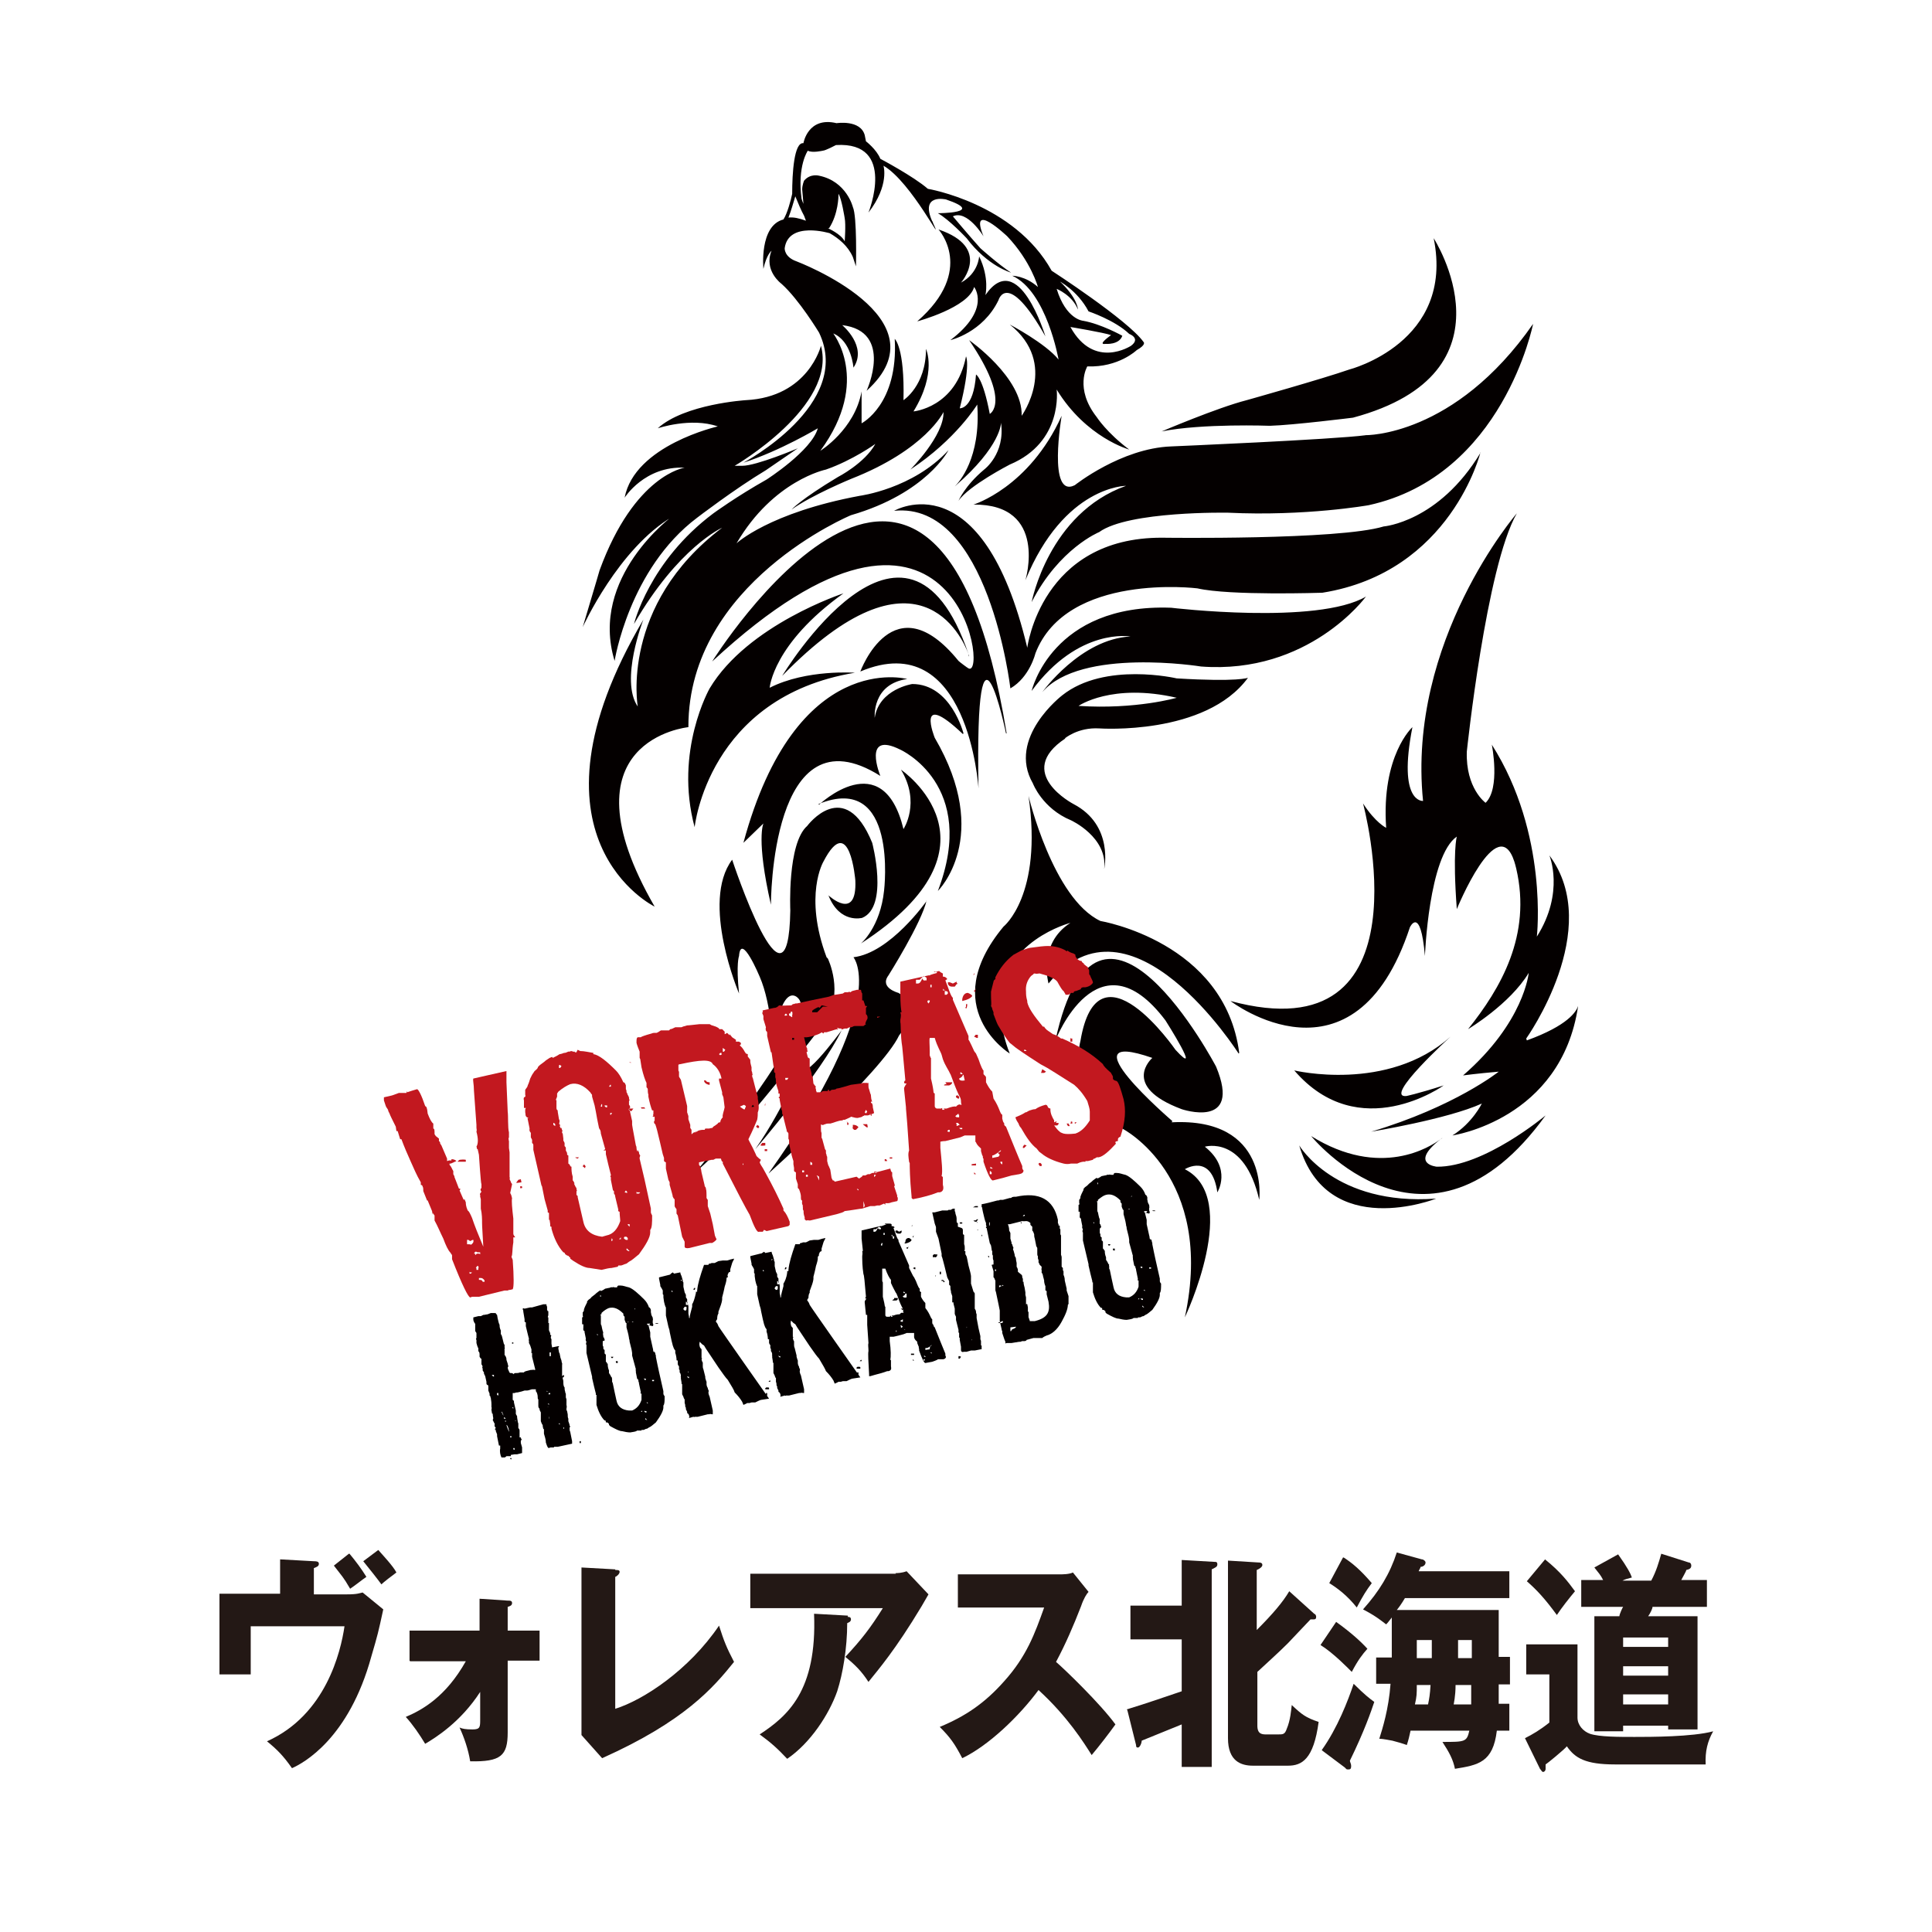
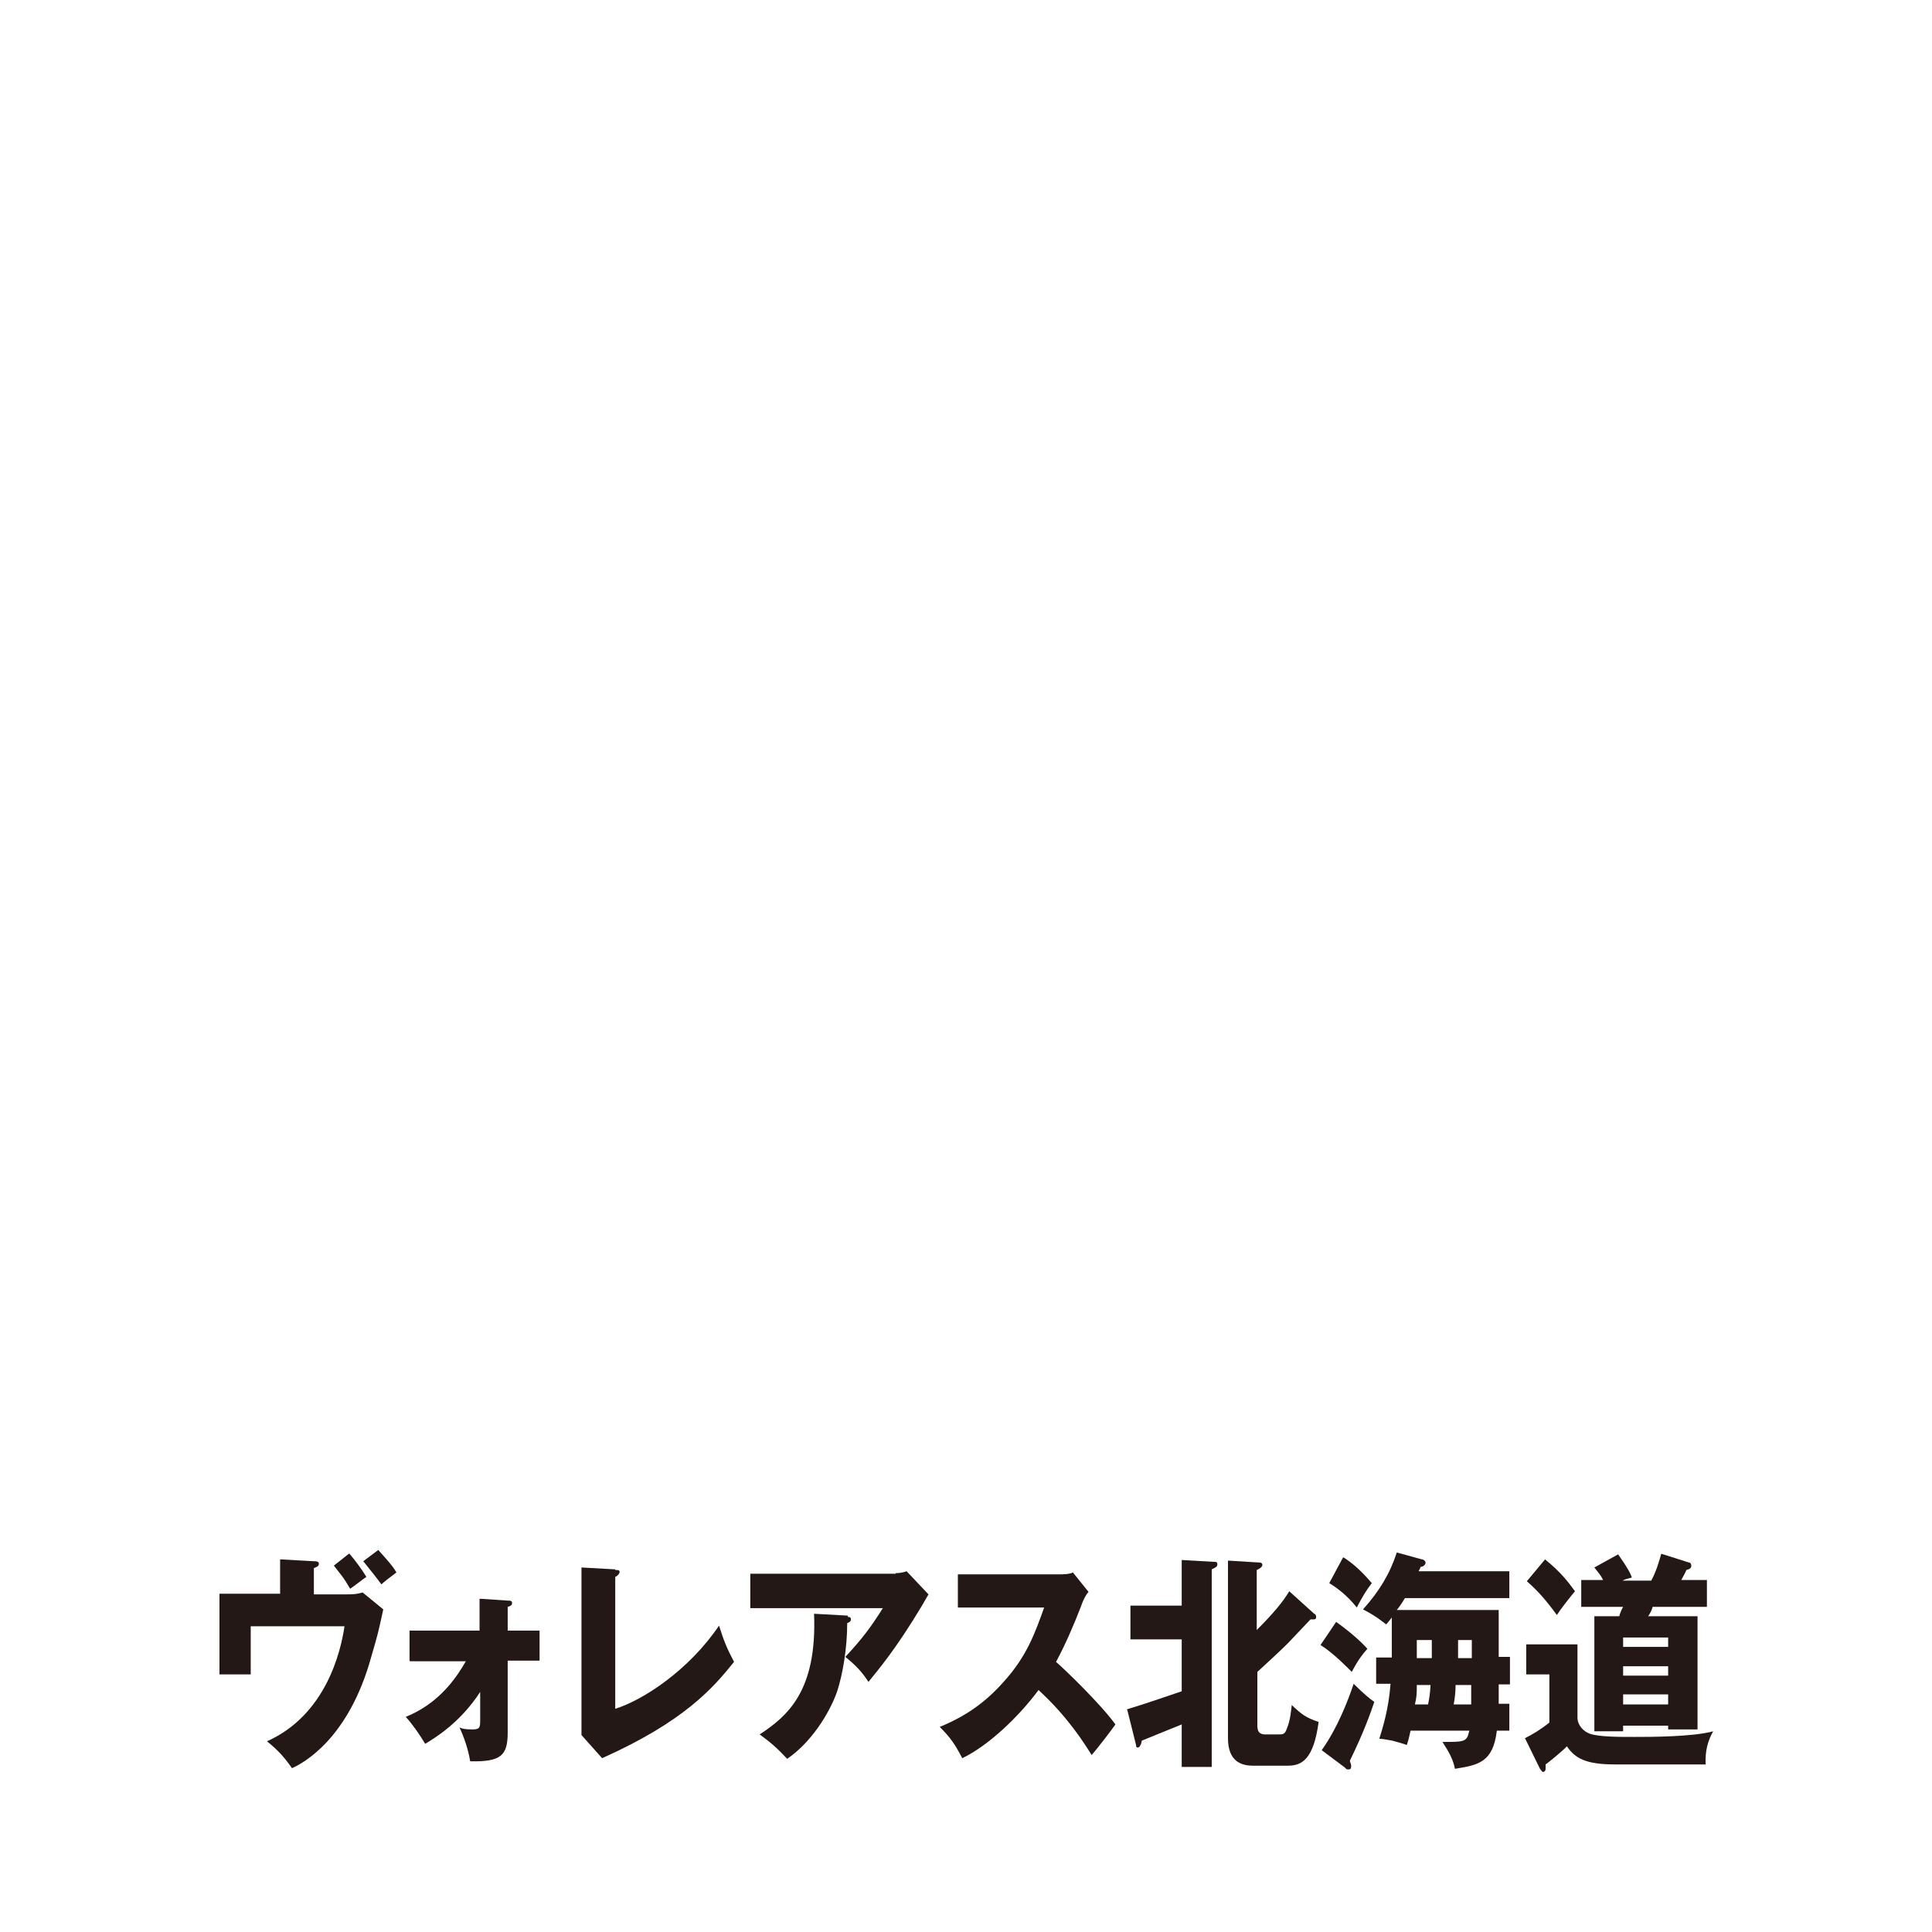
<svg xmlns="http://www.w3.org/2000/svg" id="_レイヤー_2" data-name=" レイヤー 2" version="1.1" viewBox="0 0 309 309">
  <defs>
    <style>
      .cls-1 {
        fill: #231815;
      }

      .cls-1, .cls-2, .cls-3, .cls-4 {
        stroke-width: 0px;
      }

      .cls-5 {
        clip-path: url(#clippath);
      }

      .cls-2 {
        fill: none;
      }

      .cls-3 {
        fill: #c2181f;
      }

      .cls-4 {
        fill: #040000;
      }

      .cls-6 {
        isolation: isolate;
      }
    </style>
    <clipPath id="clippath">
-       <rect class="cls-2" x="8.7" y="-34.2" width="296.4" height="321.1" />
-     </clipPath>
+       </clipPath>
  </defs>
  <g>
    <path class="cls-1" d="M55.5,255c1.7,0,2-.2,2.5-.3l3.3,2.7c-.8,3.7-.9,4.1-1.9,7.5-3.6,13.2-10.9,17.1-12.7,17.9-1.4-2-2.4-3-4-4.3,9.4-4.2,11.8-14.3,12.4-18.4h-15v7.7h-5v-12.9h9.7v-5.5l5.4.3c.3,0,.8,0,.8.4s-.3.5-.8.7v4.2h5.3ZM55.9,248.5c1,1.2,1.9,2.4,2.7,3.7-.6.4-1.7,1.3-2.6,1.9-1.1-1.9-1.3-2-2.6-3.7l2.4-1.9ZM60.5,247.9c.7.8,2.4,2.6,2.9,3.6-.7.5-2.1,1.6-2.4,1.9-.5-.7-2-2.6-2.9-3.7l2.4-1.8h0Z" />
    <path class="cls-1" d="M65.5,265.6v-4.8h11.2v-5.1l4.5.3c.4,0,.7,0,.7.4s-.4.5-.7.6v3.8h5.1v4.8h-5.1v11.5c0,3.7-1.1,4.7-6,4.6-.3-1.9-1-3.9-1.7-5.4.5.2.9.3,2.1.3s1.2-.4,1.2-1.6v-4.4c-3.1,4.8-7.1,7.3-8.8,8.3-.9-1.5-2-3.1-3.1-4.3,2.6-1.1,6.4-3.2,9.6-8.9h-8.9Z" />
    <path class="cls-1" d="M98.4,251.1c.4,0,.7,0,.7.3s-.4.7-.7.8v21.1c4.5-1.4,11.8-6.2,16.6-13.3.8,2.5,1.2,3.5,2.4,5.8-3.3,4.1-7.9,9.5-21.1,15.4l-3.3-3.7c0-.5,0-1.7,0-2.2v-24.6l5.4.3h0Z" />
    <path class="cls-1" d="M143.2,251.6c.3,0,1,0,1.8-.3l3.5,3.7c-.3.5-.4.7-1.1,1.9-4.2,7-6.9,10.1-8.5,12.1-1.1-1.7-2.1-2.7-3.7-4,2.6-2.8,4-4.6,6-7.8h-21.2v-5.5h23.3,0ZM135.5,258.6c.3,0,.6,0,.6.4s-.4.5-.6.6c0,4-.7,8.1-1.6,10.9-1.3,3.7-4.3,8.3-8,10.8-1.5-1.6-2.6-2.6-4.4-3.9,4.4-2.9,9.2-6.9,8.7-19.3l5.4.3v.2Z" />
    <path class="cls-1" d="M153.2,257.2v-5.4h16.2c.5,0,1.6,0,2.2-.3l2.5,3.1c-.3.3-.8,1.1-1.2,2.3-1.2,3.1-2.5,6.1-4,8.9,1.4,1.2,7.1,6.7,9.5,10-1,1.4-2.7,3.6-3.8,4.9-1.2-1.9-3.8-6.1-8.5-10.4-3.1,4.2-8,8.9-12.2,10.9-1.2-2.3-1.9-3.3-3.6-5,4.1-1.7,7.2-3.8,10.3-7.3,3.6-4,4.9-7.6,6.4-11.8h-13.8Z" />
    <path class="cls-1" d="M180.2,273.4c3.9-1.2,4.3-1.4,8.8-2.9v-8.3h-8.2v-5.4h8.2v-7.3l5.2.3c.3,0,.5,0,.5.4s-.3.5-.9.8v31.6h-4.8v-6.8c-1,.4-5.4,2.2-6.4,2.6,0,.4-.3,1.1-.6,1.1s-.3-.2-.3-.4l-1.4-5.6h0ZM210.3,258.1c0,0,.2.3.2.4,0,.3,0,.5-.4.5s-.3,0-.5,0c-.6.6-3.1,3.3-3.6,3.8-1.6,1.6-3.3,3.1-4.9,4.6v8.6c0,1.4.8,1.4,1.5,1.4h1.8c.8,0,1.1,0,1.4-.9.6-1.4.7-3,.8-3.8,1.6,1.5,2.2,2,4.3,2.7-.8,6-2.7,7-4.9,7h-5.6c-1.9,0-4-.7-4-4.4v-28.4l4.9.3c.5,0,.6.2.6.4s-.2.5-.9.8v9.6c2.6-2.6,4.2-4.5,5.2-6.2l4.1,3.7h0Z" />
    <path class="cls-1" d="M213.7,259.4c2.5,1.8,4,3.2,5,4.3-.8.9-1.5,1.8-2.5,3.7-.4-.4-2.9-3-5-4.3l2.5-3.7ZM211.4,279.9c2.5-3.5,4.2-7.9,5.1-10.6,1.7,1.7,2.6,2.4,3.3,2.9-.5,1.5-1.6,4.7-3.9,9.4,0,.2.2.5.2.8s0,.6-.4.6-.3,0-.6-.3l-3.6-2.7h0ZM214.9,249.1c1.4.9,2.7,2,4.5,4.1-.9,1.2-1.4,2-2.4,3.9-1.5-1.9-3.1-3.1-4.4-3.9l2.2-4.1h0ZM241.5,265.2v4.2h-1.8c0,.5,0,2.7,0,3.1h1.7v4.3h-2c-.6,5.1-3,5.5-6.7,6.1-.3-1.5-.9-2.6-2-4.3,3.6,0,3.9,0,4.3-1.8h-9.4c-.2.9-.3,1.4-.6,2.3-.5-.2-1.5-.5-2.3-.7-1.6-.3-1.8-.3-2.1-.3.5-1.6,1.5-4.7,1.8-8.8h-2.3v-4.2h2.5v-6.4c-.4.5-.6.8-.9,1.1-.8-.6-1.6-1.3-3.7-2.4,2.6-2.9,4.3-5.7,5.4-9.1l4,1.1c.3,0,.6.3.6.5,0,.4-.4.7-.8.7,0,.2-.2.4-.3.7h14.5v4.3h-16.7c-.6,1-.9,1.4-1.3,1.9h16.3v7.5h1.8ZM228.4,272.6c.2-1,.3-1.5.4-3.1h-2.2c0,1.4,0,1.8-.3,3.1h2.1,0ZM229,265.2c0-.8,0-1.5,0-2.9h-2.4v2.9h2.3ZM235.3,272.6v-3.1h-2.5c0,1.8-.3,3-.3,3.1h2.7ZM235.4,265.2v-2.9h-2.2v2.9h2.3,0Z" />
    <path class="cls-1" d="M252.3,263v11.7c0,1.2.9,2.2,2,2.6,1.5.5,4.6.5,7.1.5s9.3,0,12.6-.9c-.9,1.6-1.3,3.2-1.2,5.3h-14.5c-4.7,0-6.4-1-7.7-2.9-.5.6-3.2,2.8-3.4,2.9v.7c0,.3-.2.5-.4.5s-.3-.3-.5-.5l-2.4-4.9c1.2-.6,2.4-1.3,3.9-2.5v-7.7h-3.7v-4.8h8.3ZM247.1,249.4c2.5,2,3.7,3.6,4.8,5.1-1,1.2-2.1,2.6-2.9,3.8-1.9-2.6-3.2-4-4.8-5.4l3-3.6h0ZM271.5,258.5v18.1h-4.7v-.6h-7.2v.9h-4.6v-18.4h4c0-.3.5-1.4.6-1.5h-6.7v-4.3h3.5c-.4-.8-.7-1.1-1.4-2l3.8-2.1c1.5,2.1,2,3.1,2.2,3.7-.8.2-1.1.3-1.5.5h4.6c.8-1.5,1.2-2.9,1.6-4.3l4.4,1.4c.3,0,.4.3.4.5,0,.5-.4.6-.8.7,0,.2-.5,1-.8,1.6h4.1v4.3h-8.7c0,.3-.4,1.1-.7,1.5h7.7ZM266.8,263.4v-1.5h-7.2v1.5h7.2ZM266.8,268v-1.5h-7.2v1.5h7.2ZM266.8,272.6v-1.6h-7.2v1.6h7.2Z" />
  </g>
  <g class="cls-5">
    <g class="cls-6">
      <g>
        <path class="cls-4" d="M155.8,45.9s2.8,3.5-3.8,8.5c0,0,5.2-1.2,7.7-6.4,0,0,1.4-5,7.5,5.8,0,0-4.3-14.3-9.6-6.6,0,0,.7-2.7-1-6.2,0,0-.1,2.7-2.9,4.2,0,0,5-5.6-3.6-8.5,0,0,6,6.5-3.4,14.7,0,0,8.2-2.2,9.1-5.5M152.6,77.8c0,0,0,0-.2.1,0,0,0,0,.2-.1M107.6,82.5s-13.4,9.8-9.3,23.2c0,0,2.3-14.7,13.2-22.9,0,0,6-4.6,11-7.6l5.1-3.5s-6.6,2.8-8.9,2.8h-1.2s16.4-9.5,13.8-19.2c0,0-2,8.2-12,8.7,0,0-9.8.6-14.1,4.5,0,0,5.3-1.8,9.6-.3,0,0-13.3,3-14.9,11.4,0,0,3.2-5.1,9.6-4.8,0,0-8,1.1-13.6,16.4,0,0-.6,2.1-2.7,9.1,0,0,5.7-12.6,14.4-17.7M154.9,104.6c-10-29.4-29.8,3.5-29.8,3.5,21.6-22.2,28.8-6.2,29.8-3.5M170.3,118.1s2.1-1.8,5.5-1.6c0,0,17,1.2,23.8-8.1,0,0-1.5.7-11.4.1,0,0-11.5-2.7-18.3,2.7,0,0-8.9,6.8-4.7,14.1,0,0,1.5,4,6.1,5.9,0,0,5.9,2.7,5.3,7.8,0,0,1.6-7-4.9-10.4,0,0-9.6-5-1.3-10.5M188.2,111.6s-6.5,1.9-15.7,1.3c0,0,5.3-3.7,15.7-1.3M236.8,72.4c-6.7,11.1-15.5,11.8-15.5,11.8-7.2,2.2-35.4,1.8-35.4,1.8-19.4-.1-21.6,17.6-21.6,17.6-7.2-30.2-21.3-21.9-21.3-21.9,15.1-1.6,18.6,28.4,18.6,28.4,3.1-1.8,4-5.6,4-5.6,5-13,25.9-10.4,25.9-10.4,5.2,1.2,20,.7,20,.7,20.6-3.3,25.3-22.5,25.3-22.5M218.5,69.6c-5.2.7-31.2,1.8-31.2,1.8-8,.3-15.4,6.2-15.4,6.2-4.4,2.2-2.1-11.1-2.1-11.1-5.2,11.5-14.1,14.2-14.1,14.2,12-.1,8.3,12.1,8.3,12.1,6.2-15.1,16.1-15.1,16.1-15.1-12.4,4.4-15.1,18.6-15.1,18.6,4.4-8.6,10.8-11.2,10.8-11.2,4.7-3.4,20.6-3.1,20.6-3.1,12.4.6,22.5-1.2,22.5-1.2,21.5-4.7,26.3-29,26.3-29-12.6,18.1-26.8,17.8-26.8,17.8M161,117.3c-11.3-68.9-47.1-11.5-47.1-11.5,38.9-36.1,44.3,2.8,41,1.1-.2-.1-1.4-1-1.6-1.2-10.4-12.8-15.7,1.7-15.7,1.7,17.3-7.3,18.9,18.7,18.9,18.7-.6-33,4.4-8.8,4.4-8.8M203.1,68.1c3.7-.1,13.3-1.3,13.3-1.3,26.8-7.2,12.9-28.7,12.9-28.7,3.4,16.7-13.5,21-13.5,21-4.3,1.5-16.4,4.9-16.4,4.9-4.7,1.2-13.6,5-13.6,5,6.5-1.3,17.3-.9,17.3-.9M154.9,104.6c0,.1,0,.3.1.4,0,0,0-.1-.1-.4M218.5,95.4c-7.8,4.6-31.2,1.8-31.2,1.8-19.1-.7-22.3,13.3-22.3,13.3,7.5-10.2,15.8-8.7,15.8-8.7-8,.4-14.1,8.9-14.1,8.9,6.2-7.2,25.4-4.1,25.4-4.1,17.2,1.3,26.3-11.1,26.3-11.1M230.4,182.2c.2-.1.3-.2.3-.2,0,0-.2.1-.3.2M187.5,179.3s-17.6-15.1-3.2-10.1c0,0-5.2,4.5,4.7,8.2,0,0,9.7,3.3,5.5-6.8,0,0-18.8-35.8-25.7-4.2,0,0,6.8-17.5,17.6-3.2,0,0,6.1,9.6,1.6,4.7,0,0-12.4-18-15.2-1.4,0,0-2.5,8.9,6.7,14,0,0,14.9,7.6,10,30.2,0,0,9.1-19.1,0-23.7,0,0,4.3-2.7,5.2,3.7,0,0,2.4-3.8-2-7.3,0,0,6.3-1.9,8.7,8.5,0,0,1.7-13.2-14-12.4M232,165.8c-10.1,9-25,5.4-25,5.4,10.4,12.1,23.9,2.4,23.9,2.4-4.4,1.4-6,1.7-6,1.7-3.7.3,7.1-9.5,7.1-9.5M207.8,183.2c4.5,15.4,21.9,8.5,21.9,8.5-16.2,1.2-21.9-8.5-21.9-8.5M252.3,160.2c0,.1,0,.3,0,.4,0-.3,0-.4,0-.4M110.1,116.2c0-23,26-33.8,26-33.8,12.1-3.5,15.6-10.4,15.6-10.4-5.7,6.2-14.2,7.3-14.2,7.3-14.5,2.7-19.7,7.6-19.7,7.6,5.9-10.1,14.3-11.8,14.3-11.8,4.3-1.5,7.9-4.1,7.9-4.1-1.7,3.1-6,5.3-6,5.3-6,3.6-7.4,5.2-7.4,5.2,3.2-2.3,9.5-4.9,9.5-4.9,12-4.7,14.8-10.7,14.8-10.7.1,3.8-5.3,9.2-5.3,9.2,7.3-4.8,10.7-10.4,10.7-10.4.6,8.6-2.9,12.4-3.6,13.1,7.5-6.5,7.4-10.2,7.4-10.2.7,5-2.7,7.5-2.7,7.5-3.1,2.6-4.1,5-4.1,5,1.6-2.4,8.2-5.8,8.2-5.8,8.6-3.6,7.5-12,7.5-12,4.7,7.7,11.6,9.6,11.6,9.6-3.6-2.7-5.2-5.2-5.2-5.2-3.6-4.6-1.5-8.1-1.5-8.1,5,.2,7.9-2.6,7.9-2.6,1.6-.9,1.1-1.3,1.1-1.3-2.5-3.5-14.7-11.4-14.7-11.4-6-10.8-19.8-13.1-19.8-13.1-2.3-2-7.6-4.8-7.6-4.8-.6-1.5-2.3-2.8-2.3-2.8l-.2-1c-.7-2.5-4.5-1.9-4.5-1.9-4.6-1.1-5.3,3.2-5.3,3.2-1.5-.2-1.8,4.8-1.8,8.1-.2,1-.8,3.2-1.4,4.1-3.9,1-3.2,7.9-3.2,7.9.5-2.3,1.3-2.9,1.3-2.9-1.3,3.2,1.6,5.3,1.6,5.3,2.8,2.5,6,7.8,6,7.8,5.5,11.5-12.1,20.8-12.1,20.8,5.9-1.9,11.9-5.5,11.9-5.5-1,3.6-8.2,8.2-8.2,8.2-4.8,2.7-8.5,5.4-8.5,5.4-10.3,7.7-12.7,17.7-12.7,17.7,7.1-12.3,14.1-15.4,14.1-15.4-16.4,12.4-13.5,28.6-13.5,28.6-2.9-4.2.9-13.9.9-13.9-20.6,35,1.8,45.9,1.8,45.9-15.4-26.7,5.4-28.7,5.4-28.7M169.3,44.9s3,1.5,4.8,4.9c0,0,4.2,1.4,6.5,3.6,0,0,1.9.7.3,1.9,0,0-5.9,3.9-9.7-3,0,0,5.4.9,6.5,1.3,0,0-2.3,1.6-.9,1.4,0,0,2.2.2,2.7-1.3,0,0-3.4-1.9-6.3-2.4,0,0-2.7-.2-4.2-5.1,0,0,2.5,1,3.4,3.3,0,0,0-1.8-3-4.6M127.2,31.4c.4,1,1,2.4,1.4,3.1l.3.8c-1.1-.4-2-.6-2.8-.5.4-1,.8-2.4,1.1-3.4M133.2,53.3c3,1.2,3.3,5.5,3.3,5.5,2.3-3.4-1.8-6.8-1.8-6.8,8.3,1,3.9,10.5,3.9,10.5,12.9-11.6-11.2-20.7-11.2-20.7-2-.7-1.9-2.1-1.9-2.1.6-4.4,7.2-2.4,7.2-2.4,0,0,0,0,0,0,1.4.8,2.9,2,3.7,3.8l.5,1.5s.2-8-.5-9.5c0,0-1-4.1-5.4-5,0,0-1.4-.4-2.4.8,0,0-.3.7-.3,1.4l.2,2.3c-.1-.2-.2-.5-.3-.8-.7-5.3,1-7.7,1-7.7.7.4,2.4,0,2.4,0,.4,0,2.1-.9,2.1-.9,9.8-.6,5.2,10.8,5.2,10.8,3.4-4.4,2.4-7.5,2.4-7.5,4.5,2.6,10,13.7,7.9,9.1,0,0,0-.2-.1-.2-2-4.5,2.2-3.5,2.2-3.5,6.5,2.2-1.3,2.2-1.3,2.2,1.8,1,4.6,4,4.6,4,3.4,4.5,7.1,5.5,7.1,5.5-2-1.3-4.9-3.9-4.9-3.9-1.8-2-4.4-5.1-4.4-5.1,2.3-1.1,4.9,3.2,4.9,3.2-2.4-5.9,3.8,0,3.8,0,3.8,4,4.9,8.1,4.9,8.1-2-1.8-4.1-1.8-4.1-1.8,5.5,2.5,7.4,13.4,7.4,13.4-2.1-2.6-7.8-5.6-7.8-5.6,7.9,6.3,1.9,14.6,1.9,14.6.2-6.1-8.4-12.1-8.4-12.1,6.8,10,3.3,11.8,3.3,11.8-1.1-5.8-2.2-6.3-2.2-6.3-.4,5.6-2.6,5.4-2.6,5.4,1.8-7.1,1-8.3,1-8.3-1.6,8.2-8.4,8.8-8.4,8.8,3.8-6.2,2-10,2-10,0,5.9-3.6,8.2-3.6,8.2.2-8.5-1.4-9.8-1.4-9.8.6,10.5-5.3,13.5-5.3,13.5,0-3.6,0-5.1,0-5.1-1.1,6.1-6.6,9.5-6.6,9.5,8.3-11.3,1.9-19,1.9-19M132.6,36.5c1.5-2.3,1.5-5.2,1.5-5.2v-.3c.5.7,1,3.9,1,3.9.2,1,0,3.7,0,3.7-.6-1.2-2.7-2.1-2.7-2.1M244.1,166.1s12.5-17.5,3.7-29.3c0,0,2.5,5.9-2,13,0,0,1.9-16.4-7.2-30.7,0,0,1.4,7-1,9.3,0,0-3.2-2.3-3-8.2,0,0,3.1-29.6,8-38.1,0,0-17.6,20.4-15,46,0,0-4.1.4-1.7-11.8,0,0-5,4.5-4.2,16.1,0,0-1.7-.8-3.7-3.9,0,0,11,40.3-21.2,31.6,0,0,19.8,15.2,28.7-11.8,0,0,1.7-3.6,2.4,4.6,0,0,.6-16,5.1-19.1,0,0-.7,2.3,0,11.6,0,0,6.5-15.9,9.2-7.6.1.3.2.7.3,1.1,2.5,10.7-2.5,19.2-7.7,25.7,0,0,6.7-4,9.7-9,0,0-.7,7.9-10.5,16.4,0,0,2.2-.3,5.7-.6,0,0-7,5.6-20.4,9.6,0,0,12.2-2,17.7-4.5,0,0-1.5,3.1-4.7,5.1,0,0,17.4-2.5,20.1-20.7-.3.9-1.6,3.1-8.2,5.5M230.4,182.2c-1.6,1.2-9.6,6.4-20.7-.5,0,0,18.6,22.9,37.5-3.3,0,0-9.9,8.3-17.4,8.2,0,0-4.5-.4.6-4.4M132.2,153.1c-3.7-9.9-.5-15.3-.5-15.3,4.2-8.1,5.1,3,5.1,3,.3,6.7-4.3,2.4-4.3,2.4,1.8,4.6,5.4,3.6,5.4,3.6,4.3-1.8,1.6-12,1.6-12-4.4-10.8-10.4-2.7-10.4-2.7-3.2,2.8-2.7,13.5-2.7,13.5-.3,19.2-9.3-8.1-9.3-8.1-5.1,6.8,1.1,21.4,1.1,21.4-.5-4.8,0-6,0-6,.3-3.9,3.3,3.3,3.3,3.3,2,4.6,2.1,11.6,2.1,11.6,1.3-11.3,4-8.2,4-8.2,4,3.6-16.2,27.7-16.2,27.7,6.1-4.9,20.5-23.8,20.5-23.8,3.2-4.7.5-10.2.5-10.2M130.9,128.6c12.8-5.2,10.5,13.8,10.5,13.8-.6,5.9-3.7,8.5-3.7,8.5,24.2-15.7,6.4-27.8,6.4-27.8,3.2,5.3.4,9.5.4,9.5-3.3-13.6-13.5-3.9-13.5-3.9M136.8,107.6s-7.8-.6-13.7,2.4c0,0,.5-7,11.8-15.1,0,0-15.3,5-21.4,15.2,0,0-5.7,10-2.4,22.2,0,0,2.1-20.8,25.6-24.7M148.2,144.1s-5.8,8.3-11.7,9c0,0,6.1,7-13.6,34.6,0,0,18.2-16.3,20.9-22.1,0,0,3.8-4.5-.1-6.8,0,0-3.1-.8-1.6-2.8,0,0,5.3-8.4,6.1-12M128.5,169.4s-2.9,7.5-7.7,14.4c0,0,10.6-12.3,13.8-19,0,0-7.7,10.5-6.1,4.5M154.1,117.3s-2-7.9-8.2-7.9c0,0-5.3.8-6,5.4,0,0-.5-5.4,5.2-6.2,0,0-17.8-4.9-26.2,26.2l3.2-3.1s-1.2,2.5,1.2,13c0,0-.1-31.7,17.5-20.6,0,0-3-7.3,3.2-4.2,0,0,12.5,5.6,6,22.6,0,0,8.8-8.6-.5-24.5,0,0-3.2-7.9,4.5-.6M198.2,168.4c-2.3-17.8-22.2-21.1-22.2-21.1-7.6-3.6-11.5-20-11.5-20,2.3,15.9-4,20.9-4,20.9-10.8,13,1,20.3,1,20.3-1.7-4.2-1.5-7.9-1.5-7.9,0-10.1,11.2-13,11.2-13-5.3,3.4-3.5,9.7-3.5,9.7,13.1-16.1,30.4,11.2,30.4,11.2" />
        <path class="cls-3" d="M100.5,177.5h.2c0,0,.4,1.8.4,1.8v.4c0,0,0,0,0,.2h0s.1.6.1.6l.5,2.7c.2.3,0,.7.3,1,0-.1,0-.3,0-.3l.2.4c0,.1,0,.3.2.5-.1.2,0,.2-.1.3v.2s.8,3.4.8,3.4l1,4.6c0,0,0,.3,0,.6,0,.1.1.3.2.5h0c0,0,0,.2,0,.2,0,.8,0,1.8-.3,2.1v.4c0,.8-.7,2-1.8,3.5h0c-.7.6-1.2,1-1.6,1.2l-.4.3c-.4.1-.7.3-.9.3h-.4s-.1.2-.1.2l-1,.2c-.3,0-.8.1-1.6.3h0c-.7-.1-1.3-.2-1.9-.3h0c-.6,0-1.5-.4-2.7-1.2l-.4-.3v-.3c.1,0,0,0,0,.1-.3,0,0-.2-.5-.3l-.3-.2c-.1-.3-.2-.3-.3-.3-.9-1-1.5-2.3-1.9-3.8v-.3s-.1,0-.1,0c0,0-.1-.1-.1-.1v-.3s-.1-.7-.1-.7h-.1c0-.1,0-.5,0-.5v-.6c0,0-.2-.1-.2-.1v-.3s-.5-1.8-.5-1.8l-.4-2h0c0-.1-.1-.2-.1-.2l-1.3-5.7v-.7c0-.1,0-.2-.1-.3,0,0-.1-.1-.1-.1h0s0-.5,0-.5l-.2-.4c0-.1,0-.4,0-.7,0-.1-.3-.2-.2-.7h-.2s.1,0,.2,0h0c0,0-.3-1.5-.3-1.5,0-.2-.2,0-.1,0l.2-.2c-.6-.2-.4-.6-.5-.9v-.4s0-.1.1-.3h-.3c0,0,0-.3,0-.3v-.9c0,0-.1-.2,0-.5.2,0,.3-.2.2-.4,0-.2,0-.6,0-.8.2-.3.4-.5.4-.7.2-.4.3-.8.4-1.1l.3-.6.2-.3.2-.3s.4-.3.5-.5c0-.2.3-.4.4-.5.4-.3.7-.5.9-.7l.6-.4c.5-.2.4-.2.5,0l.6-.3.5-.3s.2,0,.7-.2c.5,0,.6-.3.9-.2.3-.2.5,0,.6,0h.3c0,0-.1.1-.1.1h.3c.1-.2.1-.3.2-.4l.4.2c.7,0,1.4.2,2.1.3v.2c.9.1,2.2,1.2,3.6,2.6.4.4.8,1,1.2,1.9.2,0,.3.2.4.5v.6c.2.3,0,.5.2.6,0,.3.4.6.3,1,.2.1,0,.3,0,.3v.6c.1,0,.2.4.2.4h0s-.2.3-.2.3ZM88.5,179.7v.2s.3.2.3.2h0c0-.1,0-.3,0-.3l-.2-.2h-.1ZM90,181.3h0s0,0,0,0h0s.1.8.1.8v.3c0,0,.2.4.2.4v.5c.1.1.2.2.2.3h0s0,.4,0,.4l.2.4v.2c0,.1.1.2.2.2,0,.1,0,.2,0,.2v1.1c.2.1.3.3.3.4,0,0,.1.1.2.1,0,.4,0,1,.2,1.6v.6c.1,0,.3.5.3.5h-.1s.3.6.3.6c.2.1,0,.3.2.5-.1,0-.1.2-.1.3v.4c0,0,.2.2.2.2v.2s.9,3.9.9,3.9c.3,1.4,1.3,2.2,3,2.4l.7-.2c1.1-.2,1.8-1.1,2.2-2.3h0c0-.4-.1-.9-.1-1.5-.2,0-.3-.2-.2-.3l-.5-2.1c0-.2-.1-.4-.2-.5v-.4c-.1,0-.2-.2-.2-.3l-.3-1.5v-.4c0-.1-.2-.1,0-.3,0,0,0,0,0-.1l-.4-1.6-.4-1.7v-.6s-.4,0-.4,0l.3-.2-.2-.7-.5-1.8s0-.5-.2-.7h0c0,0,0,0-.1-.2h0c-.2-1-.4-1.9-.5-2.6l-.2-1s0,0,0,0q0,0,0,0l-.2-.7-.2-.7c0-.2,0-.4-.1-.4l-.2-.3c-1-1.1-2.1-1.6-3.2-1.3-.5.2-1.2.6-1.9,1.2l-.2.3c0,0,0,.2,0,.3v.2c0,0-.2.5-.2.5,0,0,0,0,.1.1,0,.3,0,.7,0,1.2q0,.3.2.4v.2c0,0,.2,1.2.2,1.2.3.4-.2.8.2.9,0,.2-.2.3,0,.3v.2c0,0,.2,0,.2,0,0,.1.1.4.2.5,0,0,0,0-.1,0v.3c.1,0,0,0,0,0ZM90.1,181.3s0-.1,0-.2c0,0,0,0,0,.1h0s0,0,0,0ZM92,185.1h.6s-.2.2-.2.2h0s-.3-.1-.3-.1h0ZM89.4,170.4v.4c0,0,.2,0,.2,0l.2-.3-.3-.2h0ZM93.3,186.6l.2.2h.1s0-.2,0-.2h.1s-.2-.3-.2-.3h-.2s-.1.3-.1.3ZM97.9,198.1h-.1c0,.1,0,.4,0,.4h.1s.1-.3.1-.3h-.1c0,0,0,0,0,0ZM99.1,198.2h0c0,0,.2,0,.2,0v-.3c0,0-.3.3-.3.3ZM99.8,197.9v.2s.3.2.3.2h.3c0,0,0-.3,0-.3l-.2-.2h-.3ZM100.2,199.7v.2c0,0,.3.2.3.2h.2s-.4-.4-.4-.4h-.1ZM96.1,177h.1c0,0,0,0,0,0h.1c0-.1,0-.4,0-.4h-.1s-.1.3-.1.3ZM100.4,195.9h0c0,0,.3.3.3.3h0c0-.1,0-.4,0-.4h-.3ZM96.7,176.9l.2.2h.2c0,0,0-.3,0-.3h-.4ZM99.9,190.7h0c0,0,.4.1.4.1h0c0-.1,0-.2,0-.2l-.2-.2-.2.3ZM97.6,178.1v.2s.1,0,.1,0l.2-.3h-.3ZM97.4,173.8h.3c0,0,0-.3,0-.3h-.1s-.2.3-.2.3ZM101.8,190.6v.3c0,0,.4,0,.4,0l.2-.2h0c0,0-.5,0-.5,0ZM100.8,177.7h.2s.3-.4.3-.4h-.2c0,0-.5,0-.5,0v.3c0,0,.2,0,.2,0ZM100.6,169.9h.3c0,0,0,.1,0,.1h0s-.3-.1-.3-.1ZM102.5,177.1h.5c0-.1.2.2.2.2h0s-.6,0-.6,0h0Z" />
        <path class="cls-3" d="M118.5,166.8h0c0,.2,0,.3-.2.4.3.2.6.6.8,1h0s0,0,0,0l.2.3s0,0,0,0c0,0,0,.1,0,.2v-.2s.3.1.3.1c0,.2,0,.3,0,.4.2.2.3.4.4.5v.2c0,.3.1.6.2,1v.5c0,0,0,.1.1.3,0,.1,0,.2.1.4h-.1c0,.2,0,.4.1.5.2.7.4,1.7.8,3v.3c.2,1.1.2,1.8,0,2.2,0,.3,0,.7-.1,1.2-.3.7-.7,1.7-1.4,3.1,0,.1.3.6.7,1.4.4.8.6,1.3.6,1.3.2.2.4.4.7.6l-.2.4c.1.3.3.6.5.9l.5.9c1.1,2,2,3.8,2.8,5.6v.3c.4.4.7,1,1,1.8v.3c0,.1,0,0,0,.2l-.2.2-3.5.8-.4-.2-.2.3h-.6c-.3.2-.8-.8-1.5-2.7-.6-1-2-3.7-4.3-8.2v-.3c-.2,0-.2-.2-.3-.5h-.2c0,0-.2,0-.2,0-.1,0-.3,0-.4,0-.3.1-.3.2-.5.2h-.2s-2,.4-2,.4v.4c.1.1.1.2.2.2v.2c.1,0,.2.8.2.8l.5,2.1s0,0,0,0c0,0,0,0,0,.1l.2.3v.2c.1,0,.1,1,.1,1v.4c.1.2.1.2.2.3h0c0,.2,0,.2,0,.3v.7c0,0,.4,1.2.4,1.2l.4,1.7.3,1.6c0,.2.2.6.3.8,0,.1-.3.4-.7.6h-.4c-.5.1-1.1.3-1.6.4-.1,0-.3.1-.4.1l-1.2.3c-.5.1-.8,0-.8-.2v-.8c0,0-.4-.8-.4-.8l-.7-3.4-.2-.3v-.7c-.1-.1-.3-.4-.3-.5v-1.1c-.1,0-.2-.2-.3-.4,0-.2-.2-.8-.5-1.9v-.4s-.2-.4-.2-.4l-.4-1.8v-1c-.1,0-.3-.2-.3-.2v-.5s-.2-.6-.2-.6c-.3-1.3-.6-2.6-.9-3.8-.1-.4-.2-.7-.3-1-.1,0-.2-.2-.2-.3v-.2c.1,0,.1,0,.1,0,0,0,0,0,0-.1v-.6c-.2,0-.2,0-.3,0-.1,0,0,0,.1-.2,0,0-.1-.1,0-.2,0-.1,0-.2,0-.4v-.2s-.2,0-.2,0c-.2-.5-.4-1.2-.6-2.2v-.4c-.1,0-.1-.8-.1-.8,0-.1-.1-.2-.2-.3v-.7c-.2-.4-.5-1.2-.8-2.5l-.2-1.3s-.1-.2-.1-.2v-1c-.2-.5-.4-1-.5-1.4,0-.6,0-.8.2-.9h.5c0-.1,1-.4,1-.4l.7-.2c0,0,.2-.1.4-.1.1,0,.3,0,.4,0,.3-.1.5-.3.7-.4,0,0,.3,0,.6,0,0,0,0,0,.1,0h0s0,0,0,0c0,0,.2,0,.2,0h.4c0,0,.5-.5.5-.5l-.3.3c.2,0,.4-.1.8-.3h.4s0,0,0,0h0s.5,0,.5,0c0,0,.2,0,.3-.1h0s.7-.2.7-.2c.3,0,1-.1,2-.2,1.1,0,1.6,0,1.6,0,.2.1.3.2.4.2l.6.2c.4.2.6.3.5.4h.5c.1.1.2.2.4.4v.4c.1,0,.2-.1.4-.2l.4.4v-.2s.4.5.4.5l.6.4v.3c0,0,.5,0,.5,0ZM115.4,172.5c-.2-1-.7-1.8-1.4-2.3-.3-.8-2-.7-5.2,0,0,0-.2,0-.3.1,0,.4,0,.7,0,.8,0,.1,0,.2.1.3v.8c0,0,.3.5.3.5l1,4.2c0,.2,0,.5,0,.7h0q0,0,0,0h0s0,.3,0,.3l.2.6v.5s.3.9.3.9v.5s.2.3.2.3v.5s0,.2,0,.2c.1,0,.2-.2.4-.3h.3s-.1-.1-.1-.1c0,0,0,0,.1,0h0c0,0,0,0,0,0h0s.2,0,.2,0c0-.2.7-.3.9-.3h.3c0,0,.1-.2.1-.2h.1c0,0,.3,0,.3,0h.2s.4-.1.4-.1c0,0,.1.1.1,0l.2-.2c0,0,.1-.1.3-.2l.4-.3c0-.1.2-.2.3-.2h.1c0-.3.2-.6.4-.8-.1-.4.2-1,.3-1.6l-.2-1.6-.2-.5v-.3s0,0,0,0l-.5-1.9v-.3ZM112.6,172.8h.3c0,.2.3.3.6.3v.4c0,0-.1,0-.1,0-.5-.1-.8-.4-.8-.7M118.8,186.1h0c0,.1,0,.2,0,.2h.1c0,0,0,0,0,0h0c0-.1,0-.2,0-.2h-.1c0,0,0,0,0,0ZM115.1,168.7h0c0,.1.3,0,.3,0v-.3c0,0-.2,0-.2,0l-.2.2ZM115.6,167.7v.5s.1,0,.1,0h.1s.2-.3.2-.3l-.4-.3ZM118.4,177h0c0,.1.7.5.7.5l.2-.6-.3-.2-.7.3ZM120.2,177h0c0,.1.4,0,.4,0h0c0-.1-.2-.3-.2-.3l-.2.3ZM120.9,180.1l.2.3h.3c0,0,0-.3,0-.3l-.3-.2h0c0,.1-.1.2-.1.2ZM121.7,183.2h0c0,.1.7,0,.7,0v-.4c-.1,0-.5,0-.5,0l-.3.4ZM122.3,183.8v.3c0,0,.4,0,.4,0v-.3c0,0-.4,0-.4,0Z" />
        <path class="cls-3" d="M122.4,176.5v.3c0,0-.1,0-.1,0h0c0,0,.1-.4.1-.4ZM133.9,164.4v.2s0,0,0,0c-.1,0-.3.1-.4.1,0,0-.6.2-1.3.4h-.4s-.1.2-.1.2l-.3-.2c-.2.3-2.1.9-2.7.8h-.1c0,0,.2.8.2.8.1.5.2.9.3,1v.2c0,0,0,.2.1.2,0,.1-.2.1-.2.2l.2.8s.2.2.3.2v.2s0,.4,0,.4v.7s.2.7.2.7h0c0,0,.1.4.1.4,0,.2,0,.4.2.5v.2s.1.9.1.9c.2.3.3.4.4.5-.2.2.1.4,0,.6.2.3,0,.3.2.3h.3s.2,0,.2,0c.2,0,.2,0,0,0-.2-.1.2,0,.2,0,0-.2.3-.2.6-.2.1,0,.3,0,.4,0v-.2c.1,0,.2,0,.2,0h0c0,0,0,.2,0,.2.1,0,.2,0,.4-.2.1,0,.7,0,.8-.2.4,0,1.9-.5,2.3-.6l1.5-.2h.1c.1,0,.2,0,.2-.1,0,0,0,0,.2,0,.4,0,.6,0,.6,0,0,.1,0,0,.2,0h0s0,.4,0,.4c0,.2,0,.4.1.6l.2.7c.2.3,0,.6.3,1.3h-.2s0,.2,0,.2h.1c.2.2.2.5.2.7l.2.9h0c0,.1-1,.4-1,.4h-.6c0,.1-.2.1-.2.1-.1.2-.5.2-.8.3-.3,0-.4,0-1.1-.2,0,.1-.6.3-1,.5h-.2c0,0-.2.1-.2.1-.6,0-1.4.4-1.9.5h-.3c-.1,0-.3,0-.5.1-.2,0-.4.3-.7,0v.2c0,0,0,0,0,0t0,0v.5c0,.3,0,.5.1.7,0,.2,0,.3,0,.4v.4c.1,0,.2.5.2.5l.3,1.1c0,.1.1.3.2.4v.3c0,.1,0,.2.1.4,0,.1,0,.2.1.3,0,.5,0,.6,0,.7.1.3.1.6.3.9.1.3.2.4.2.5l.2,1.3.2.4c.2,0,.2,0,.3.2l3.5-.8.4.3c.3-.2.5-.3.6-.5h0c0,0,.4,0,.4,0l.4-.2h.3s.4-.2.4-.2h.2s1.2-.3,1.2-.3l1.5-.4c.1.4.1.5.3.6v.6c0,0,.4,1.4.4,1.4v.2s-.1,0-.1,0h0s.4,1.2.4,1.2h0s.1.3.1.3c0,0,0,.2,0,.3h.1c0,.3,0,.5-.1.6l-.9.2c-.7.3-1,0-1,.2v.2c0,0-.2-.2-.2-.2l-.7.3h-.4c-.1,0-.3.1-.4.1-.1,0-.2,0-.3,0h-.4c-.4.1-.9.3-1.3.4-.2,0-1.9.3-2.8.4-.2.2-.6.3-1.3.5l-4.2,1h-.3c0-.1-.2,0-.2,0,0,0-.2,0-.2,0l-.2-.2s0-.1,0-.2c0,0,0,0,0-.1-.3-.9-.1-.9-.2-1.1-.2-.3,0-.4-.1-.5v-.3c-.3-.5.1-.8-.3-.9.1,0,0-.2,0-.2,0-.1,0-.2,0-.3,0-.3-.1-.7-.3-1.2l-.2-.2v-.6s-.3-.9-.3-.9v-1c-.1,0-.3-.2-.3-.2v-.5s-.1-.6-.1-.6h0s0-.5,0-.5c-.1-.3-.2-.6-.3-1,0,0,0-.2-.1-.4l-.3-1.5c0-.1,0-.3,0-.5,0,0-.1-.1-.1-.2v-.8c0-.1-.2-.3-.3-.4h0c0-.1.1-.2,0-.2l-.6-2.4c-.2-.2,0-.5-.2-.8l-.3-1.6c0,0,0,0,0,0v-.2c-.1-.1-.3-.2,0-.3v-.5c0,0,0,0,0,0,0,0,0,0-.2,0,0-.2,0,0,0-.3h0c0-.3-.3-.7-.4-1.6,0-.2,0-.5-.1-.7,0,0,0-.1,0-.2,0,0,0,0,0-.2v-.3c-.2,0-.2-.2-.2-.3v-.5s-.1-.4-.1-.4l-.3-2.1h-.1c0,0-.6-2.6-.6-2.6,0-.1,0-.3,0-.5,0-.2-.1-.3-.2-.3v-.2c-.1,0,0-.3,0-.4h0s-.4-1.3-.4-1.3v-.5s-.2-.5-.2-.5c0-.1.2-.1.1-.2,0-.1-.1,0,0-.2l1.8-.4c.4,0,.6-.2.8-.4h.1c.4.1,1,0,1.8,0,.1,0,.2-.1.3-.2.3,0,.5-.2.6-.1l2.3-.5,2.9-.6.8-.3h.2s1.2-.2,1.2-.2l.3-.2h.6c.1-.2.2,0,.3,0l.3-.2h0s.8-.2.8-.2c.1,0,.2,0,.2,0,.1,0,0,0,.2,0,.4,0,.1.2.4.6v1.1c.1,0,0,0,.2,0l.4,1.2c0,.1,0,.2,0,.4v.6c.3.2.3.7.2.8-.3.5-.3.8-.3.8,0,0,0,0,.2,0-.1,0-.4.2-.5.3h-1.4c-.2,0-.4.2-.6.2-.3,0-.5.1-.6.2h-.3s0,0,0,0c0,0,0,0-.1,0h0s-.6.2-.6.2h.1c0-.1,0-.2,0-.2h-.3ZM128.3,187.2v.3c0,0,.3,0,.3,0v-.3c0,0-.3,0-.3,0ZM128.9,187.9v.3c0,0,.3,0,.3,0v-.3c0,0-.3,0-.3,0ZM125.6,172.4v.3c0,0,.3,0,.3,0l.2-.3h0c0,0-.4,0-.4,0ZM129.6,185.8v.5c.1,0,.3,0,.3,0v-.3c0,0-.3-.2-.3-.2ZM130.7,188.1l.3.7h0s0-.6,0-.6l-.3-.2h-.1ZM125.5,162.4h0c0,.1.4,0,.4,0h0c0-.1-.2-.3-.2-.3l-.2.2ZM126.7,166v.3c0,0,.3,0,.3,0v-.3c0,0-.3,0-.3,0ZM126.2,162.1v.3c0,0,.5.3.5.3v-.4c.1,0,0-.5,0-.5h-.2c0,0-.1.3-.1.3ZM129.5,171.6c0,0,0-.1,0-.2v.2ZM131,161.1h0c0,0-.2,0-.2,0-.6.3-.9.5-.9.6v.2s.8,0,.8,0l.9-.9h.7s.1,0,.1,0l-.9-.2h-.1s-.3.4-.3.4ZM137,190.1h0c0,.1.3.3.3.3h0c0-.1,0-.2,0-.2h-.1c0-.1-.2,0-.2,0ZM138.1,192.1v.6s0,.4,0,.4h.1s.1-.3.1-.3l-.2-.7h-.2ZM135.5,179.4v.5c0,0,.2,0,.2,0h0c0,0,0-.3,0-.3l-.3-.2ZM136.4,179.9v.4c-.1,0,0,.2,0,.2l.2.2h.3c0,0,.4-.4.4-.4-.2-.3-.5-.4-.9-.4M134,164.7v-.2c0,0-.1,0-.1,0h0c0,.1,0,.1,0,.1ZM139.8,188v.2c0,0,.1,0,.1,0l.2-.3h-.3ZM138.1,179.9h0c0,0,.5.4.5.4h.2c0,0-.1-.5-.1-.5h-.7ZM139.8,187.4v.2s.4,0,.4,0v-.2s-.4,0-.4,0ZM138.4,178h0c0,.1.2,0,.2,0h0c0-.1.1-.2.1-.2l-.2-.3-.2.4ZM139.2,178.3h0c0,0,.2.2.2.2v-.3c0,0-.3,0-.3,0ZM139.8,178h0c0,0,.2.4,0,0M141.5,185.4v.3c0,0,.4,0,.4,0h0c0-.1-.2-.3-.2-.3h0ZM142.3,185.1v.2s.4,0,.4,0v-.2s-.4,0-.4,0ZM138.4,160.9h.3c0,0,0,0,0,0l-.2.3h-.1c0-.1,0-.3,0-.3ZM140.3,162.6h.3c0,0,.2,0,.2,0l-.5.2v-.3Z" />
        <path class="cls-3" d="M149.1,155.4h.3c0,0,0,.1,0,.1l.8-.2c.2.2.4.3.6.4v.5c.4,0,.6.2.7.4h0c0,0-.3.2-.3.2.6,1.5.8,2.4,1.2,2.8v.3s2.5,5.8,2.5,5.8v.6c.1,0,.9,1.8.9,1.8h0c0,0,.2.3.3.4l.4.9c.4,1.2.7,1.8.8,1.8v.6c.3.3.4.4.4.5v.8c.3.6.6,1.1,1,1.5l.2,1.1c1,1.5,1,2.4,1.4,2.6v.6c.1.3.1.6.3.7,0,.3,0,.4.3.6,1.1,2.7,1.9,4.7,2.6,6.3v.3c0,.1.1.3.2.4,0,.3-.2.5-.7.6l-1.2.2-1.4.4-1.6.4c-.3,0-.8-.9-1.5-3h0q0,0,0-.1v-.4c-.2,0,0-.4-.2-.5l-.2-.7v-.4c-.3-.3-.6-.5-.8-1,0,0-.1-.1-.1-.1v-1c-.4,0-.1,0-1.5,0h-.2c0,0-.7.3-.7.3-1.6.4-2.4.6-2.4.6-.1,0-.4,0-.8.1v1c.2,2.1.4,3.8.2,4.5,0,0,.2.1.2.2,0,.1,0,.1,0,.2v.3c0,0,0,.7,0,.7.2.7,0,1.1-.5,1.2h-.3c-.7.3-1.7.6-3,.9l-1,.2-.2-.2v-.2c-.3-3-.3-4.9-.3-5.4,0,0-.1-.1-.1-.2h0c-.1-.7-.2-1.3,0-1.8l-.3-4.3-.2-2.4h0c0,0,0-.2,0-.2l-.3-2.9c0-.1,0,0,0-.2,0,0,.1-.3.4-.7-.2,0-.3,0-.4-.1,0-.1,0-.3.2-.4-.3-3.5-.5-5.3-.5-5.4-.3-1.8-.2-3.7-.3-3.9v-.4c.2-1,0-1,0-1.2h.2c-.1-.4-.2-1.4-.2-2.9v-2c0,0,4.5-1,4.5-1h.2c0-.1,1.2-.4,1.2-.4l-.2-.2ZM150.7,177.2v.3c0,0,.4,0,.4,0h0c0,0-.2-.2-.2-.2h.5c.8-.3,1.3-.4,1.5-.3.3-.4.7-.4.7-.3h.2c-.2-.5,0-.5-.2-1.1,0,0-.4-.7-.9-2-.5-1.3-.7-1.9-.7-1.8-.3-.7-.8-1.3-1.2-2.4l-.2-.7c-.1-.4-.7-1.3-1.1-2.7h-.8c-.1.4,0,1,0,2.2v.6c.1.2.1.4.2.4v1c0,.1,0,.2,0,.3,0,.1,0,.2,0,.2v1.8c.3,1.2.4,2,.4,2.1,0,.1,0,.2.2.3v2c0,.2.1.3.3.4,0,0,.3,0,.7,0M151.6,181h.1c0,.1.2,0,.2,0v-.3c0,0-.2,0-.2,0l-.2.2ZM147.1,156.7h-.6s0,.1,0,.1v.5c.1,0,.3,0,.3,0h0c.3,0,.5-.3.7-.8.2.3.3.4.4.3h.3c0,0,0-.4,0-.4l-.4-.3h-.1c0,.1,0,0,0,0l-.5.5ZM151.2,173.4h.2c0,0,0,0,0,0l-.2-.3h1.1c0-.1,0,0,0,0,0,.2-.2.4-.5.5h-.8s0-.1,0-.1h0ZM148.3,160.2l.2.3h0s.2-.3.2-.3v-.2c0,0-.3,0-.3,0h0c0,.1-.1.2-.1.2ZM153,179.8v.3c0,0,0,0,0,0l.5-.2h0c0,0-.3-.3-.3-.3h-.3ZM152.8,178.4h0c0,.3.2.3.6.3h0c0-.1,0-.4,0-.4h-.1c0,0,0-.2,0-.2l-.5.4ZM153.4,180.4l.2.2h.3c0,0,0-.2,0-.2h-.6ZM148.8,157.5v.4c.1,0,.2,0,.2,0v-.4c-.1,0-.2,0-.2,0ZM152.9,175.3v.2s.3.2.3.2h.2s0-.3,0-.3l-.2-.2h-.2ZM155.4,186.2v.2c0,0,.7,0,.7,0v-.3c0,0-.7.1-.7.1ZM155.8,187.8h0c0,0,.3,0,.3,0h0c0,0-.3-.3-.3-.3v.3ZM154,171.9c0,.2-.2.4-.6.6h0c0,.3.4.4.9.3l-.2-.9h0ZM153.6,171.5v.3c0,0,.4,0,.4,0h0c0,0-.3-.3-.3-.3h-.1ZM150.8,158.1v.3c0,0,.3,0,.3,0v.7c.1,0,.3,0,.3,0l.2-.2v-.2c0-.1-.2-.2-.5-.2v-.2s-.2,0-.2,0ZM158.3,187.3h0c0,.1,0,.5,0,.5h.3c0,0,0-.3,0-.3l-.2-.2ZM151.6,157.2c0,.4.3.6.7.6h.4c0,0,.3-.4.3-.4h.1s0,.2,0,.2h0s0-.4,0-.4h-.1c0-.1,0-.2,0-.2l-.6.3-.5-.2h-.3ZM158.4,186.5v.4c0,0,.4,0,.4,0h0c0,0-.4-.3-.4-.3ZM158.7,184.8v.4c0,0,1-.2,1-.2l.2-.3-.3-.3h0c.4-.2.5-.3.5-.4h-.1c-.4.4-.9.7-1.2.8M153.9,159.8v.3c.9-.2,1.4-.5,1.6-.8,0-.1-.2-.3-.7-.5h0c-.5,0-.8.4-.9,1M154.3,161l.2.3h0c.1,0,.2-.3.2-.7h-.1c0,0,0,0,0,0h-.1c0,.1,0,.5,0,.5h-.1ZM160,185.9h0c0,.1.2.3.2.3h.1s0-.4,0-.4h-.3ZM155.8,165.8l.4.2h.2s0-.5,0-.5h-.3c0-.1-.3.3-.3.3ZM155.8,158.4v.2c0,0,.2,0,.2,0v-.3c.1,0,.1-.2.1-.2h0s-.2.3-.2.3ZM155.7,156c0,0,0-.2.1-.3h.1c0,0-.2.3-.2.3ZM163.7,183.1h.2s.3.1.3.1h0c0,0-.4.4-.4.4h-.2c0,0,0-.2,0-.2l.2-.3ZM166.4,186l.2.2v.3c-.1,0-.3,0-.3,0l-.2-.3h0c0-.1.1-.2.1-.2Z" />
        <path class="cls-3" d="M168.9,179.6h.4s0,.2,0,.2l-.2.2c-.2,0-.3,0-.5,0,.3.4.6.8.9,1h0c0,.1.6.3.6.3.4.1,1,.1,1.9,0,.9-.3,1.6-1,2.3-2.1v-.5c0-.2,0-.5,0-.9,0-.5-.2-1-.4-1.7-.7-1.2-1.4-2-2.1-2.6l-3-1.9-1.3-.8-1.1-.6h0c-.9-.6-2.2-1.4-3.9-2.6-.4-.3-.7-.6-1-.8-.5-.6-1.1-1.5-1.8-2.7-.1-.1-.4-.8-.8-1.9v-.3c-.1-.2-.1-.3-.2-.5,0-.2-.1-.3-.2-.5.1-.3,0-.8,0-1.7v-.6s.4-1.6.4-1.6c0-.1.1-.3.3-.4v-.3c.7-1.4,1.6-2.6,2.9-3.6l1.3-.7h0c.4-.1.8-.3,1.3-.4,1.4-.2,2.3-.3,2.9-.3,1.1,0,2.1.3,2.8.7,0,0,.2.2.3.1h0s0-.1,0-.1c.2.2.6.4,1,.5l.3.2v.2c.2.5.6.8,1,.8,0,.1.1.3.4.4h-.1c0,.1.7.6.7.6,0,.2.2.4.2.5,0,.1,0,.3,0,.6l.2.3c0,.2.4.7.4,1.1-.2.3-.6.6-1.2.7-.1,0-.3,0-.4,0-.3.1-.4.2-.3.3l-.8.3c-.2,0-.4.1-.4.3h-.4c-.2.2-.4.3-.5.3h-.4c0,.1,0-.1,0-.1l-.3-.5c-.2-.1-.5-.6-1-1.5-.4-.5-1.3-.9-2.8-1.3h-.1c-.2,0-.4.1-.7,0h0c-.1,0-.2,0-.2.1h0s0,0,0,0l-.4.3c-.6.7-.9,1.5-.8,2.5,0,.4,0,.8.2,1.5v.2c.2.9,1,2.1,2.5,3.9h.2c.1.2.2.3.4.5,0,0,.4.3,1,.7.4.1.8.3,1.3.7h.2c2.5,1.1,4.7,2.4,6.5,4.1.1.3.5.7,1.3,1.4,0,.1.2.3.3.6,0,0,0,.2,0,.3,0,.1.1.3.6.4.3.2.6,1.1,1.1,2.9.4,1.7.3,3.6-.5,6-.3.1-.4.3-.4.4v.3c-.3,0-.5.2-.4.2,0,0,0,.2.1.2-1.2,1.3-2.1,2.1-2.8,2.2h-.3c-.1.1-.2.1-.3.2h-.1c-.2.1-.2.2-.2.2h0c0,0-.8.2-.8.2h-.4c0,.2,0,.1-.2.1-.1,0-.5,0-1.1.3h-1c-.4.1-.8.1-1.2,0-1.6-.4-2.8-1-3.5-1.6l-.4-.3-.4-.5c-.8-.6-1.6-1.7-2.5-3.3-.2-.2-.3-.4-.4-.7-.2-.3-.4-.6-.5-1,1-.4,1.5-.7,1.6-.8h.1c.1,0,.3-.2.6-.3.3-.1.6-.2.9-.2.4-.3.9-.5,1.6-.7h0c.1,0,.3,0,.4.4,0,0,.2.2.4.2v.2c0,.6.3,1.2.6,1.7v.3c.1,0,.4-.2.4-.2ZM163.8,167.9v.2s.4,0,.4,0l-.2-.2h-.1ZM166.7,171l.6.4-.3.2h-.5s.2-.6.2-.6ZM170.6,179.7h.3c0,0,.2.4.2.4h-.3c0,0-.2-.4-.2-.4ZM171.2,179.4h.3c0,.1,0,.3,0,.3h0c0,0-.3,0-.3,0h0c0-.1.2-.4.2-.4ZM171.9,179.5h.3c0,0-.2.2-.2.2h-.1s0-.2,0-.2ZM171.3,166.1h.2s0,.2,0,.2v.3c-.1,0-.3,0-.3,0v-.6Z" />
        <path class="cls-3" d="M71.8,185.6h.3c0,0,.1,0,.1,0h0c0-.1,0-.2,0-.2.5,0,.7.2.8.3l-.9.4h-.2c0,0,0,0,0,0v.2c.3.3.4.7.6,1v.5c.1.2.2.3.2.5l.2.5.5,1.3c.1,0,.3,0,.2.1h0c0,.1-.1.2-.1.2l.7,1.6v-.2s.1,0,.1,0l.2.5c0,.2,0,.6.3,1.3.2.1.4.5.7,1.2.4,1.2,1,2.7,1.8,4.6-.1-2-.2-3.2-.2-3.8,0-.6,0-1.4-.2-2.3h0s0-.2,0-.2v-.2c0,0,0-.1,0-.2h0s0-.9,0-.9c0-.1-.1-.3-.1-.4v-.3c0-.1-.2,0,.2-.5-.2-.3-.2-.4,0-.6v-.6c-.1,0-.4-4.7-.4-4.7l-.2-.9c-.2,0-.1-.3-.2-.4.3-.5.3-1.3,0-2.4.1-.3,0-.4,0-.7v-.4c0,0-.4-5.5-.4-5.5,0-1-.2-1.6-.1-1.9h0c0,0,2.2-.5,2.2-.5l3.1-.7c0,.2,0,.5,0,.9h0c0,.1,0,.5,0,.5v.2s0,.1,0,.1h0c0,0,0,.1,0,.1l.2,4.7c.1.6,0,2.6.2,3.3,0,.3,0,.6,0,.9-.2-.2.1.9,0,.6v1s.1.7.1.7v4c.1,0,0,.3,0,.3l.2.4c0,.2.2.3.2.4l-.3,1.4c.3.5.2.7.3.8h0c-.1.5,0,1.6.2,3.3v2.4c0,.2.1.3.3.6h-.3c0,0,0,.4,0,.4,0,0,0,.2,0,.2,0,.1,0,.1,0,.2-.2,1.2-.1,2-.3,2.3l.2.5c.2,2.7.2,4.4,0,4.7-.1,0-.3.1-.4.1-.2,0-.2,0-.4.1h-.5s-4.1,1-4.1,1h-.9c-.2,0-.3,0-.4.1,0,0,0,0-.1,0h0c-.3,0-1.3-2-2.9-6.1v-.5c0,0,0-.1,0-.1,0,0,0-.1-.1-.2h0s-.2-.3-.2-.3c-.3-.3-.7-1.1-1.1-2.2-.5-1-.9-2-1.4-2.9v-.8s-.3-.4-.3-.4h0s0,.3,0,.3h0s-.1-.6-.1-.6h0s-.7-1.7-.7-1.7h-.1s-.6-1.5-.6-1.5c0-.2,0-.6-.1-.7,0-.2-.2-.3-.3-.3v-.4c-.7-1.2-1.1-2.2-1.6-3.3-.5-1.1-1.1-2.5-1.5-3.6h-.2s-.4-1.3-.4-1.3h-.2s-.1-.7-.1-.7c-.6-1.2-.9-1.8-1-2.1l-.2-.4c0-.3-.3-.5-.4-.8-.1-.3-.2-.6-.3-.9v-.2c0,0,0-.3,0-.3l1.3-.3,1.1-.4h1.2c0-.1.1-.3.1-.3v.2c.3-.1,1.2-.4,1.6-.5.2,0,.7.9,1.3,2.7.2.1.3.2.4,1.2.3.8.6,1.4.9,1.6v.8c.2,0,.2.3.2.9l.2.3.5.4v.4c.2.1.2.3.2.4l.2.3c.3.7.6,1.4.9,2.1v.4ZM75.1,203.4v.3c0,0,.2,0,.2,0l.2-.2h-.1c0,0-.2,0-.2,0ZM74.7,198.4v.6c.4,0,.6,0,.6.1.3-.2.5-.4.4-.8h-.1s-.4.2-.4.2l-.3-.2h-.2ZM76.2,202.8v.3c0,0,.3,0,.3,0v-.3c.1,0,0-.3,0-.3h-.2s-.2.3-.2.3ZM76.6,204.5v.2c.3,0,.5,0,.6.3h.3c0,0,0-.2,0-.2-.2-.3-.4-.4-.6-.4h-.3ZM75.9,200.5h.1c0,.1,0,.2,0,.2h.1c0-.1.2-.2.2-.2h.4c0,.1.1.1.1.1v-.3c-.4,0-.5,0-.6-.1h-.2s-.2.3-.2.3ZM73.5,185.5c.7-.1,1,0,1,0v.3c-.1,0-1.4,0-1.4,0h.1c0-.1.3-.3.3-.3h0Z" />
        <polygon class="cls-3" points="82.6 189.1 82.6 189.2 83.4 189.1 83.3 188.6 82.9 188.7 82.6 189.1" />
        <rect class="cls-3" x="83.2" y="189.7" width=".3" height=".3" transform="translate(-39.7 23) rotate(-12.7)" />
-         <path class="cls-4" d="M89.3,215.3c.1,0,.2.1,0,.2h0c0,0,0,.1,0,.1h0s0,0,0,0h0s0,0,0,0h0s0,0,0,0h0c0,.1,0,.1,0,.1h0s0,0,0,0h0c0,0,0,0,0,0h0s.1.5.1.5h0s0,.1,0,.1c.2.2.1.4.2.6,0,.2.1.4.2.7h0c0,.3.2.6.1.6h0s0,0,0,0h0c0,.3,0,.5,0,.9h0s0,.3,0,.3c0,0,0,.1,0,.1v.6c.1,0,0-.1.3-.2,0,.1,0,.1,0,.2,0,.1,0,.2-.2.2v.2c0,0,0,0,0,0,0,0,.1.2.1.5h0c0,.3,0,.7.2.9,0,.2,0,.4.1.7,0,0,0,.2.1.3v.2s0,0,0,.2v.2s0,0,0,0h0s.1.3.1.3h0s0,.2,0,.2c0,0,0,.1,0,.1h0s0,.4,0,.4h0c0,0,0,0,0,.2h0c0,0,0,0,0,0,0,.1.1.2,0,.6v.2s.1.2.1.2h0s.1.5.1.5c0,.3,0,.5.1.7,0,0,0,0,0,.2v.2c.1.3.2.5.2.7,0,0,.2.2,0,.3,0,0,0,.1,0,.2,0,0,0,0,0,0h0c0,.2,0,.3.1.5l.3,1.5c0,0,0,.2,0,.2,0,0,0,0,0,.2l-2.3.5c-.1,0-.2,0-.2,0h-.4c0,.1,0,.1,0,.1h-.1c0,0-.3,0-.3,0,0,0-.3,0-.4.1-.2,0-.3-.3-.5-.9,0-.4-.1-.6-.1-.7l-.2-.7c0-.2,0-.4,0-.7-.2-.1-.1-.2-.2-.5v-.2c-.1,0-.3-.6-.3-.6h0c0,0,0-.1,0-.2,0,0,0,0,0-.1h0c0-.1,0-.2,0-.3,0,0,0-.1,0-.2v-.6c0,0-.2-.4-.2-.4v-.2c-.2-.1-.2-.4-.2-.4h0s0-.4,0-.4c0,0,0-.1,0-.1v-.6c-.1,0-.1-.2-.1-.3,0-.6-.2-.9-.3-1v-.3s0,0,0,0c0,0-.2,0-.4,0,0,0,0,0,0,0h0c0,0-.1,0-.2,0h0c-.1,0-.6.2-.8.2h-.2c0,0-.2,0-.2,0-.3.1-.6.2-1.1.3-.1,0-.3,0-.5.1h-.3c0,.2,0,0,0,.2,0,0,0,.2,0,.3v.6c.1,0,.2.2.2.2v.2c0,0,.3,1.3.3,1.3,0,0,0,.1,0,.2v.3c0,.1.1.2.2.4,0,.1,0,.3.1.8,0,.2.1.3.1.4h0c0,0,0,0,0,0v.3s0,0,0,0v.4c.2.2.2.3.2.5,0,0,0,.1,0,.2,0,0,0,0,0,.2v.6c.1,0,.2,0,.2,0h0c0,.3.3.3,0,.5v.4c0,0,.2.7.2.7v.9c0,0,0,0,0,0l-.8.2s0,0-.1,0h-.3c-.1,0-.5.1-.6.1,0,0,0,0,0,0v.2c0,0-.2,0-.2,0h0s0,0,0,0h-.5c-.1.1-.2.2-.3.2h0s0,0,0,0c-.1,0-.2,0-.2,0h0q0,0,0,0c-.1,0-.2,0-.3,0-.2-.4-.3-1-.2-1.4v-.5c0,0-.2,0-.2,0l-.3-1.5c0,0,0-.2,0-.3l-.2-.5c0,0,0-.2,0-.2h-.1c0-.1-.1-.2,0-.2h0s.1-.1.1-.1l-.2-.3v-.3c.1-.1,0-.1,0-.1l-.3-.6c.2-.3,0-.4,0-1h-.1s-.1-.6-.1-.6c0-.2.1-.4,0-.4v-.5c0-.5-.1-.8-.1-1-.1-.1,0-.3-.2-.4v-.3c0,0-.2-.5-.2-.5v-.3c0-.1,0-.2,0-.3,0-.1,0-.2-.1-.3-.2,0-.2-.2-.2-.3,0-.1,0-.2,0-.2l-.2-.9-.2-.4s0-.2,0-.2l-.2-.3v-.2s0,0,0,0c0-.3-.2-.4,0-.4,0,0-.1-.3-.2-.4v-.9c0,0-.1,0-.1,0l-.2-.3c0,0,0-.1,0-.1h0c0,0,0-.3,0-.3,0-.3-.1-.4-.2-.5h0c0,0,0-.3,0-.3v-.2c-.1,0-.3-.8-.3-.8,0,0,0-.1,0-.2,0,0,0,0,0-.1v-.2c-.1-.1-.1-.2,0-.3v-.3s0,0,0,0v-.5c-.1-.2-.2-.3-.2-.3,0-.1,0-.3,0-.4v-.8c-.1,0-.3-.5-.3-.6h0c0-.2,0-.3,0-.4l.8-.2h.4s.4-.2.4-.2h.1s.6-.1.6-.1l.5-.2h.4c.3,0,.5,0,.4.1l.2.2h0s.1.6.1.6c.1.3.1.6.3,1,0,.2,0,.5.2.9v.6c.1,0,.2.4.2.4h0s.3,1.2.3,1.2c0,0,.1,0,.1.1v.4c0,0,0,0,0,0t0,0c.1.2-.1.4,0,.4,0,0,0,.2,0,.2v.6c.2.2.3.5.3.7,0,0,0,.1,0,.1l.2.6c0,.2.2.4,0,.6,0,.3.2.6.2.6,0,0,0,.2.2.3,0,0,0,0,.2,0,.1,0,.3.1.4.2,0-.2,0-.1.2-.2h.3c0,0,0,0,0,0,.3,0,.4-.1.5-.1h.6c0-.1.3-.2.3-.2h0s0,0,0,0l.8-.2c.1,0,.2,0,.3,0,0,0,0-.1.2,0h.2c0-.1,0-.2,0-.1,0,0,0,0,0,0l-.5-2h0c0-.1,0-.1,0-.1v-.5c-.2,0-.1,0-.1-.2h0c0,0,0-.2,0-.2,0,0,0-.1,0-.2-.1-.2-.1-.5-.4-1,0,0,0-.1,0-.2,0,0,0,0,0,0h0s0,0,0,0v-.2s0,0,0,0c-.1,0,0-.2,0-.3h0c0,.1-.5-2-.5-2v-.6c0,0-.2-.1-.2-.1v-.4s0,0,0,0l-.2-1.2c0,0,0-.3-.1-.4h0c0-.2.1-.2.3-.1l.9-.2s0,0,.1,0c0,0,0,0,.2,0h0c0,0,1.8-.5,1.8-.5.2,0,.5,0,.5,0v.2c0-.1,0,0,.1.2v.5c.1.1,0,.2.2.2,0,0,0,0,0,0v.6c.1,0,0,0,0,0h0c0,0,0,0,0,0,0,0,0,0,0,0h0c0,.2-.2.4,0,.4h0c0,0,0,.2,0,.2,0,0,0,0,0,.1,0,0,0,0,0,.3v.3c.1,0,.2,0,.1,0h0s0,.2,0,.2c0,0,0,0,0,0t0,0v.4c0,0,0,0,0,0,0,0,0,0,0,.1v.5c.1,0,0,.1.2.4v.3c.2,0,.2.1.1.3v.2c0,0,.1.2.1.2,0,.1,0,.2,0,.2h0c0,0,0,0,0,0v.2s0,0,0,0h0c0,.1,0,.1,0,.1h0c0,.1,0,.1,0,.2h0s.1.6.1.6h0ZM81.8,233.4s0,0,0-.2h0s0,0,0,0c0,0-.1,0-.2,0,0,.1,0,.2.2.2M78.7,220h0c0,0,.3.2.3.2v-.3c0,0-.3,0-.3,0ZM79.5,222.8v.3c0,0,.2.1.2.1v-.2s0-.2,0-.2h-.1ZM80.2,225.8l.3.6h0s0-.1,0-.1l-.2-.5h-.1ZM80.6,226.7v.2s.3,0,.3,0h0c0,0-.2-.2-.2-.2h0ZM80.8,227.2v.2s.1,0,.1,0v-.2c.1,0,0,0,0,0h-.1ZM81,227.9h0c0,.1.4,1.1.4,1.1h0s0-.2,0-.2c-.1-.6-.3-.9-.4-.9M81.6,229.7v.2s.2,0,.2,0v-.2s-.2,0-.2,0ZM82.1,231.6v.2s.2.1.2.1v-.3s0,0,0,0h-.1ZM82.3,227.3h0c0,0,.3,0,.3,0,0,0-.1-.1-.3,0h0ZM81.9,225.1h0c0,0,.2.2.2.2v-.2c0,0-.2,0-.2,0ZM83,228.7h0c0,0,0,.2,0,.2h0c0,0,0,0,0,0h0c0,0,0-.2,0-.2h0s0,0,0,0ZM83.2,228.9h0c0,0,0,.1,0,.1h0c0,0,0,0,0,0h0c0-.1,0-.2,0-.2h0c0,0,0,0,0,0ZM82,219.6h0s0,0,0,0h0c0,0,0-.2,0-.2,0,.1,0,.2,0,.2M84.7,231h0s0,0,0,0h0ZM81.1,215.4h0s0,0,0,0h0ZM81.9,214.9h0s.2,0,.2,0v-.2s-.2,0-.2,0v.2ZM86.2,219.1h0c0,0,0,.2,0,.2h0s0,0,0,0h0c0,0,0-.2,0-.2h0s0,0,0,0ZM87.4,225h.2c0,.1.1,0,.1,0h0c0,0,0,0,0,0h-.2ZM87.8,226.4v.5c.1,0,0-.4,0-.4h0ZM87.6,224.5h0c0,0,.2.2.2.2h0s0-.2,0-.2h-.2ZM87.4,222.5h0c0,.1.3,0,.3,0h-.2c0-.1-.1,0-.1,0ZM87.7,223h.3c0,0,0-.2,0-.2h-.2s-.1.2-.1.2ZM89.4,227.6h0c0,0,0,.2,0,.2h.2c0,0,0,0,0,0h0c0,0-.2-.2-.2-.2ZM90,228.5h0c0,0,.2,0,.2,0v-.2s-.1,0-.1,0v.2ZM87.9,216.3v.6c.1,0,.2,0,.2,0v-.4s0-.2,0-.2h-.1ZM89.5,215.9h0s0,0,0,0c0,0,0,0,0,0M92.9,230.5h0c0,0,0,.1,0,.1v.2c-.1,0-.2,0-.2,0h0c0,0,0-.3,0-.3ZM89.4,215.4h0s0,0,0,0h0ZM89.5,215.7h0s0,0,0,0h0ZM91.1,222.8h.2s0,0,0,0h-.2s0,0,0,0Z" />
-         <path class="cls-4" d="M103.5,211.9h.2c0,0,.3,1.2.3,1.2v.2s0,0,0,.1h0s0,.4,0,.4l.4,1.8c.1.2,0,.5.2.7,0,0,0-.2,0-.2l.2.3c0,0,0,.2.1.4,0,.1,0,.1,0,.2h0c0,.1.5,2.4.5,2.4l.7,3.1c0,0,0,.2,0,.4,0,0,0,.2.2.4h0c0,0,0,.1,0,.1,0,.6,0,1.2-.2,1.4v.3c0,.5-.4,1.3-1.2,2.4h0c-.5.4-.8.7-1.1.8l-.3.2c-.3,0-.4.2-.6.2h-.3s0,.1,0,.1h-.7c-.2.2-.6.2-1.1.3h0c-.4,0-.9-.1-1.3-.2h0c-.4,0-1-.3-1.9-.8l-.2-.2v-.2c0,0,0,0,0,0-.2,0,0-.1-.3-.2h-.2c0-.3-.1-.4-.2-.3-.6-.6-1-1.5-1.3-2.5v-.2s0,0,0,0c0,0,0,0,0,0v-.2s0-.5,0-.5h0c0,0,0-.3,0-.3v-.4s-.1,0-.1,0v-.2s-.3-1.2-.3-1.2l-.3-1.3h0c0,0,0-.2,0-.2l-.9-3.8v-.5c0,0,0-.1,0-.2,0,0,0,0,0,0h0s0-.3,0-.3v-.3c-.1,0-.1-.3,0-.5,0,0-.2-.2-.1-.5h-.1s0,0,.1,0h0c0,0-.2-1-.2-1,0-.1-.1,0,0,0v-.2c-.3-.1-.2-.4-.2-.6v-.3s0,0,0-.2h-.2s0-.2,0-.2v-.6c0,0,0-.1,0-.3.1,0,.2-.1.1-.3,0-.1,0-.4,0-.5.2-.2.2-.3.2-.5.1-.3.2-.5.3-.7l.2-.4v-.2c.1,0,.2-.2.2-.2,0,0,.3-.2.4-.3,0-.1.2-.2.3-.3.3-.2.5-.4.6-.5l.4-.3c.3-.2.3-.1.3,0l.4-.2.3-.2s.1,0,.5-.1c.3,0,.4-.2.6-.1.2-.1.4,0,.4,0h.2s0,0,0,0h.2c0-.1,0-.2.2-.3h.3c.5,0,.9.2,1.4.3h0c.6.2,1.5,1,2.4,1.9.3.3.6.7.8,1.3.1,0,.2.1.3.4v.4c.1.2,0,.3.1.4,0,.2.3.4.2.7.1,0,0,.2,0,.2v.4c0,0,.1.3.1.3h0s-.1.2-.1.2ZM95.4,213.3h0c0,.1.2.3.2.3h0c0,0,0-.2,0-.2h-.2c0-.1,0,0,0,0ZM96.4,214.5h0s0,0,0,0h0s0,.5,0,.5v.2s.1.2.1.2v.3c0,0,.1.2.2.2h0s0,.3,0,.3v.3c.1,0,.2.2.2.2,0,0,0,.1,0,.2,0,0,0,.1,0,.1v.8c.1,0,.2.2.2.3,0,0,0,0,.1,0,0,.3,0,.6.2,1.1v.4c0,0,.2.3.2.3h0s.2.4.2.4c.2,0,0,.2.1.3,0,0,0,.1,0,.2v.2c0,0,.1.2.1.2h0c0,.1.6,2.8.6,2.8.2,1,.9,1.5,2,1.6h.5c.7-.3,1.2-.8,1.5-1.7h0c0-.3,0-.6,0-1-.2,0-.2-.1-.1-.2l-.3-1.4c0-.1,0-.2-.1-.4v-.2c0,0-.1-.1-.2-.2l-.2-1v-.3c0,0-.1,0,0-.2,0,0,0,0,0,0l-.3-1.1-.3-1.1v-.4s-.2,0-.2,0h.2c0-.1-.1-.6-.1-.6l-.3-1.2s0-.3-.1-.5h0c0,0,0,0,0-.1h0c-.1-.7-.3-1.3-.4-1.7v-.7c0,0,0,0-.1,0t0,0l-.2-.5v-.5c-.1-.1-.2-.2-.2-.3v-.2c-.8-.8-1.5-1.1-2.3-.9-.3.1-.8.4-1.2.8v.2c-.2,0-.2.1-.1.2h0c0,.1,0,.5,0,.5,0,0,0,0,0,0,0,.2,0,.5,0,.8q0,.2.1.3h0c0,.1.2.9.2.9.2.3-.1.6.1.6,0,.1-.1.2,0,.2v.2s.1,0,.1,0c0,0,0,.2.1.3,0,0,0,0,0,0v.2c0,0,0,0,0,0ZM96.4,214.5s0,0,0-.2c0,0,0,0,0,0h0s0,0,0,0ZM97.7,217h.4s-.1.2-.1.2h0s-.2,0-.2,0h0ZM96,207.1v.3c0,0,.1,0,.1,0v-.2c.1,0,0,0,0,0h0ZM98.6,218h.2c0,.1,0,0,0,0h0c0,0,0-.1,0-.1v-.2c-.1,0-.3,0-.3,0v.2ZM101.7,225.8h0c0,0,0,.2,0,.2h0s0-.2,0-.2h0s0,0,0,0ZM102.5,225.8h0c0,0,.2,0,.2,0v-.2s-.2.2-.2.2ZM103,225.6h0c0,.1.2.3.2.3h.2s0-.2,0-.2h-.2c0-.1-.2,0-.2,0ZM103.2,226.8v.2s.2.1.2.1h.1s-.3-.3-.3-.3h0ZM100.5,211.5h0s0,0,0,0h0c0,0,0-.2,0-.2h0s-.1.2-.1.2ZM103.4,224.3h0c0,0,.2.2.2.2h0c0,0,0-.2,0-.2h-.2ZM100.9,211.4h.2c0,.1.2,0,.2,0h0c0-.1-.3,0-.3,0ZM103.1,220.7h0c0,0,.2,0,.2,0h0c0,0,0-.2,0-.2h-.2c0-.1-.1,0-.1,0ZM101.5,212.3h0c0,.1,0,.1,0,.1v-.2c.1,0,0,0,0,0ZM101.4,209.4h.2s0-.2,0-.2h0s-.1.2-.1.2ZM104.3,220.7v.2s.3,0,.3,0v-.2c.1,0,0,0,0,0h-.4ZM103.7,212h.1s.2-.3.2-.3h-.1c0,0-.4,0-.4,0v.2c0,0,.1,0,.1,0ZM104.8,211.6h.4c0,0,.1.1.1.1h0s-.4,0-.4,0h0Z" />
        <path class="cls-4" d="M115.6,201.6h.3c0,0,.2,0,.2,0h.2c.4-.1.6-.2.7-.2h0s0,0,0,0h0s.4-.1.4-.1c0,.2-.2.4-.3.7,0,0,0,0-.3,1v.4c-.3.1-.3.2-.3.2,0,0,0,0,0,0,0,0,0,.1-.1.2,0,.2-.1.3,0,.3v.2c-.2,0-.2.1-.2.2h0c0,.3-.1.7-.3,1.3,0,0-.1.6-.4,1.7h0s0,.2,0,.2c0,0,0,0,0,.1,0,0,0,0,0,0,0,0,0,.3-.2.9l-.4,1.1v.3c-.1.1-.2.4-.2.9,0,0-.2.2-.2.4.2.2.3.4.4.7h0c0,.1,8.1,11.6,8.1,11.6l-1.3.2c-.1,0-.7.3-.9.4,0,0-.2,0-.2,0h-.3c0,0-.2,0-.4.1h-.4c-.1.1-.4.2-.6.3l-.2-.5c-.3-.5-.7-1-1.2-1.5-.1-.4-.5-1-1.1-2-.3-.3-.8-1-1.5-2l-2-3-.3-.5c0,0,0,0-.3-.2l-.4-.4s0,0,0,0c0,.2-.1.4,0,.7,0,.2.2.4.3.5,0,0,0,.1,0,.2h0c0,.1,0,.4,0,.4,0,0,0,.1,0,.2h0s0,0,0,0t0,0s0,0,0,0v.2c0,0,0,.1,0,.2v.2c.1,0,.1.1,0,.2,0,0,.1.5.2.5,0,.2,0,.5,0,.6h0c0,.1,0,.3.1.5l.3,1.2h0s0,0,0,0v.2c.1.4.2.6.2.6,0,.1,0,.4,0,.4,0,0,0,.3.2.6h0c0,0,0,.2.1.3.1.2,0,.4,0,.4,0,0,0,.3.2.7l.5,2.2c0,0,0,.1,0,.2h0c0,.1,0,.2,0,.3,0,0,0,0,0,.1,0,0,0,0,0,0h-.1c0,0,0,0,0,0-.1,0-.3-.1-.5,0,0,0,0,0-.2,0l-1.6.4h-.5c0,.1-.2,0-.2,0l-.7.2c0-.1.1-.3,0-.4,0-.1-.1-.3-.3-.4v-.2s-.2-.4-.2-.4c0,0,0-.2,0-.2,0,0,0-.1-.1-.2,0-.1,0-.4-.1-.6v-.6c-.1,0-.2-.4-.2-.4l-.2-.4v-.5s0,0,0,0h0c0,0,0-.2,0-.4,0-.2,0-.3,0-.4v-.2s0,0,0-.1c0,0,0,0-.1-.1v-.2s-.1-.6-.1-.6v-.3c0,0-.1,0,0-.1t0,0c0-.3-.1-.5-.2-.6,0,0,0-.2,0-.3,0,0,0-.1-.1-.2v-.5c-.1,0-.1-.1-.2-.3v-.6c-.2,0-.2,0-.2-.2,0-.2-.1-.8-.2-1v-.4c-.2-.2-.3-.5-.4-.8l-.2-.8-.3-1.4c0-.2-.1-.5-.2-.8l-.4-1.8c0,0,0-.2,0-.3,0,0,0-.2,0-.3v-.7c-.1,0-.3-.9-.3-.9h0c0,0-.1-.7-.1-.7v-.4c0,0-.1-.1-.1-.1v-.6c-.1-.2-.2-.4-.4-.7v-.2s-.2-1-.2-1c0,0,0-.2,0-.2l1.6-.4s.2,0,.3-.2l.3-.2.2.2,1-.2s0,.2.2.6l.2.7c0,.2,0,.2.1.3h0c0,0,0,.7,0,.7l.2.9.2.4v.4s.2.3.2.3v.4s.2.7.2.7c0,0,0,.2,0,.3,0,0,0,0,0,.2v.2s0,.2,0,.2c0,0,0,0,0,.1,0,0,0,.1,0,.2h0c0,0,.1.5.1.5,0,0,0,.1,0,.2h.1c0-.4.2-1,.4-1.8v-.3s0,0,0,0c0,0,0-.1,0-.1.2-.3.4-.9.6-1.8v-.2c.1,0,.2,0,.2,0,0,0,0-.1,0-.2.1-1.1.5-2.4,1.1-4.1h.7c0-.1.1-.2.2-.2h0s0,0,0,0c0,0,.2,0,.3-.1h.5s.6-.3.6-.3ZM109.8,220.1h0c0,0,.3.3.3.3h.1s0-.2,0-.2h-.2c0-.1-.3,0-.3,0ZM109.9,219.5h.2c0,.1,0,0,0,0v-.2s0,0,0,0h0s-.1.2-.1.2ZM107.4,206.5h0c0,0,0,.1,0,.1h.2c0,.1,0,0,0,0h0c0-.1-.2-.2-.2-.2ZM109.3,209.4l.2.2h.2s.1-.2.1-.2v-.4c0,0-.3,0-.3,0l-.2.3ZM109.7,208.1v.4c0,0,0,.2,0,.2h.4s0,0,0,0c-.1-.1-.2-.3-.3-.5h-.1ZM108.9,204.7v.2s.2-.2.2-.2h0c0,0,0,0,0,0ZM111,206h.2c0,.1-.1.3-.1.3h-.2c0,0,.1-.3.1-.3ZM122.5,222.8h.2s0,.2,0,.2v.2c-.1,0-.2,0-.2,0v-.4ZM122.6,221.9c.3,0,.4,0,.4.1v.2c-.1,0-.4,0-.4,0h-.2c0-.1,0-.2,0-.2.1,0,.2-.1.2-.2M123.2,220.8h0c0,0,0,.2,0,.2h-.3c0,0,.2-.2.2-.2Z" />
        <path class="cls-4" d="M130.2,198.3h.3c0,0,.2,0,.2,0h.2c.4-.1.6-.2.7-.2h0s0,0,0,0h0s.4-.1.4-.1c0,.2-.2.4-.3.7,0,0,0,0-.3,1v.4c-.3.1-.3.2-.3.2,0,0,0,0,0,0,0,0,0,.1-.1.2,0,.2-.1.3,0,.3l-.2.2c0,0,0,.1,0,.2h0c0,.3-.1.7-.3,1.3,0,0-.1.6-.4,1.7h0s0,.2,0,.2c0,0,0,0,0,.1,0,0,0,0,0,0,0,0,0,.3-.2.9l-.4,1.1v.3c-.1,0-.2.4-.2.8,0,0-.2.2-.2.4.2.2.3.4.4.7h0c0,.1,8.1,11.6,8.1,11.6l-1.3.2c-.1,0-.7.3-.9.4,0,0-.2,0-.2,0h-.3c0,0-.2,0-.4.1h-.4c-.1.1-.4.2-.6.3l-.2-.5c-.3-.5-.7-1-1.2-1.5-.1-.3-.5-1-1.1-2-.3-.3-.8-1-1.5-2l-2-3-.3-.5c0,0,0,0-.3-.2l-.4-.4s0,0,0,0c0,.2-.1.4,0,.7,0,.2.2.4.3.5,0,0,0,.1,0,.2h0c0,.1,0,.4,0,.4,0,0,0,.1,0,.2h0s0,0,0,0t0,0s0,0,0,0v.2c0,0,0,.1,0,.2v.2c.1,0,.1.1,0,.2,0,0,.1.5.2.5,0,.2,0,.5,0,.6h0c0,.1,0,.3.1.5l.3,1.2h0s0,0,0,0v.2c.1.4.2.6.2.6,0,.1,0,.4,0,.4,0,0,0,.3.2.6h0c0,0,0,.2.1.3.1.2,0,.4,0,.4,0,0,0,.3.2.7l.5,2.2c0,0,0,.1,0,.2h0c0,.1,0,.2,0,.3,0,0,0,0,0,.1,0,0,0,0,0,0h-.1c0,0,0,0,0,0-.1,0-.3-.1-.5,0,0,0,0,0-.2,0l-1.6.4h-.5c0,.1-.2,0-.2,0l-.7.2c0-.1.1-.3,0-.4,0-.1-.1-.3-.3-.4v-.2s-.2-.4-.2-.4c0,0,0-.2,0-.2,0,0,0-.1-.1-.2,0-.1,0-.4-.1-.6v-.6c-.1,0-.2-.4-.2-.4l-.2-.4v-.5s0,0,0,0h0c0,0,0-.2,0-.4,0-.2,0-.3,0-.4v-.2s0,0,0-.1c0,0,0,0-.1-.1v-.2s-.1-.6-.1-.6v-.3c0,0-.1,0,0-.1t0,0c0-.3-.1-.5-.2-.6,0,0,0-.2,0-.3,0,0,0-.1-.1-.2v-.5c-.1,0-.1-.1-.2-.3v-.6c-.2,0-.2,0-.2-.2,0-.2-.1-.8-.2-1v-.4c-.2-.2-.3-.5-.4-.8l-.2-.8-.3-1.4c0-.2-.1-.5-.2-.8l-.4-1.8c0,0,0-.2,0-.3,0,0,0-.2,0-.3v-.7c-.1,0-.3-.9-.3-.9h0c0,0-.1-.7-.1-.7v-.4c0,0-.1-.1-.1-.1v-.6c-.1-.2-.2-.4-.4-.7v-.2s-.2-1-.2-1c0,0,0-.2,0-.2l1.6-.4s.2,0,.3-.1l.3-.2.2.2,1-.2s0,.2.2.6l.2.7c0,.2,0,.2.1.3h0c0,0,0,.7,0,.7l.2.9.2.4v.4s.2.3.2.3v.4s.2.7.2.7c0,0,0,.2,0,.3,0,0,0,0,0,.2v.2s0,.2,0,.2c0,0,0,0,0,.1,0,0,0,.1,0,.2h0c0,0,.1.5.1.5,0,0,0,.1,0,.2h.1c0-.4.2-1,.4-1.8v-.3s0,0,0,0c0,0,0-.1,0-.1.2-.3.5-.9.6-1.8v-.2c.1,0,.2,0,.2,0,0,0,0-.1,0-.2.1-1.1.5-2.4,1.1-4.1h.7c0-.1.1-.2.2-.2h0s0,0,0,0c0,0,.2,0,.3-.1h.5s.6-.3.6-.3ZM124.4,216.8h0c0,0,.3.3.3.3h.1s0-.2,0-.2h-.2c0-.1-.3,0-.3,0ZM124.5,216.2h.2c0,.1,0,0,0,0v-.2s0,0,0,0h0s-.1.2-.1.2ZM122,203.2h0c0,0,0,.1,0,.1h.2c0,.1,0,0,0,0h0c0-.1-.2-.2-.2-.2ZM123.9,206.1l.2.2h.2s.1-.2.1-.2v-.4c0,0-.3,0-.3,0l-.2.3ZM124.3,204.8v.4c0,0,0,.2,0,.2h.4s0,0,0,0c-.1-.1-.2-.3-.3-.5h-.1ZM123.4,201.4v.2s.2-.2.2-.2h-.1c0,0,0,0,0,0ZM125.6,202.7h.2c0,.1-.1.3-.1.3h-.2c0,0,.1-.3.1-.3ZM137.1,219.5h.2s0,.2,0,.2v.2c0,0-.2,0-.2,0v-.4ZM137.2,218.6c.3,0,.4,0,.4.1v.2c-.1,0-.4,0-.4,0h-.2c0-.1,0-.2,0-.2.1,0,.2-.1.2-.2M137.8,217.5h0c0,0,0,.2,0,.2h-.3c0,0,.2-.2.2-.2Z" />
        <path class="cls-4" d="M141.5,195.7h.2s0,0,0,0h.5c.1,0,.3,0,.4.1v.3c.3,0,.4.1.5.2h0c0,0-.2.1-.2.1.4,1,.5,1.6.8,1.9v.2s1.7,3.9,1.7,3.9v.4c0,0,.6,1.2.6,1.2h0c0,0,.1.2.2.3l.3.6c.3.8.5,1.2.6,1.2v.4c.2.2.3.2.2.3v.6c.2.4.4.7.7,1v.8c.8,1,.8,1.6,1.1,1.8v.4c0,.2,0,.4.2.5,0,.2,0,.2.2.4.7,1.8,1.3,3.2,1.7,4.2v.2c0,0,0,.2.1.3,0,.2-.2.4-.5.4h-.8c0,.1-.9.4-.9.4l-1.1.2c-.2,0-.5-.6-1-2h0s0,0,0,0v-.3c-.1,0,0-.3-.1-.4l-.2-.5v-.2c-.2-.2-.4-.3-.5-.7,0,0,0,0,0,0v-.7c-.3,0-.1,0-1,0h-.2c0,0-.5.2-.5.2-1.1.3-1.6.4-1.6.4,0,0-.3,0-.6,0v.7c.2,1.4.2,2.5.1,3,0,0,.1,0,.1.1,0,0,0,0,0,.2v.2c0,0,0,.5,0,.5.1.5,0,.7-.4.8h-.2c-.5.2-1.2.4-2,.6l-.7.2h-.2c0-.1,0-.3,0-.3-.1-2-.2-3.3-.1-3.7,0,0,0,0,0-.1h0c0-.5-.1-.9,0-1.2l-.2-2.9v-1.6c-.1,0-.2,0-.2,0h0c0,0-.2-2-.2-2,0,0,0,0,0-.1,0,0,0-.2.3-.5-.1,0-.2,0-.2,0,0-.1,0-.2.1-.3-.2-2.4-.3-3.5-.4-3.6-.2-1.2-.2-2.5-.2-2.6v-.3c.1-.6,0-.7,0-.8h.1c0-.3-.1-.9-.2-2v-1.3s3-.7,3-.7h.2c0,0,.8-.3.8-.3h-.2ZM142.5,210.4v.2s.3,0,.3,0h0c0,0-.2-.2-.2-.2h.3c.5-.2.9-.2,1-.2.2-.3.5-.3.5-.2h.1c-.1-.3,0-.3-.1-.7,0,0-.3-.5-.6-1.3-.3-.9-.5-1.3-.5-1.2-.2-.4-.5-.9-.8-1.6v-.5c-.2-.2-.6-.9-.9-1.8h-.5c0,.3,0,.7,0,1.5v.4c0,.2.1.3.1.3v.7c0,0,0,.1,0,.2,0,0,0,.1,0,.2v1.2c.2.8.3,1.3.3,1.4,0,0,0,.2.1.2v1.3c0,.1,0,.2.2.3,0,0,.2,0,.5,0M143.2,213h0c0,0,.2,0,.2,0v-.2s-.1,0-.1,0v.2ZM140.1,196.6h-.4s0,0,0,0v.4c0,0,.2,0,.2,0h0c.2,0,.3-.2.5-.6.1.2.2.2.3.2h.2s0-.2,0-.2l-.3-.2h0c0,0,0,0,0,0l-.4.3ZM142.9,207.8h.1c0,0,0,0,0,0v-.2c-.1,0,.6,0,.6,0h0c0,.3-.1.4-.4.4h-.5s0,0,0,0h0ZM140.9,199v.2c.1,0,.2,0,.2,0v-.2c.1,0,0-.2,0-.2h-.1s0,.1,0,.1h0ZM144.1,212.2v.2s0,0,0,0l.3-.2h0c0,0-.2-.2-.2-.2h-.2ZM144,211.2h0c0,.2.2.2.4.2h0c0-.1,0-.3,0-.3h0c0,0,0-.1,0-.1l-.3.2ZM144.4,212.6h.2c0,.1.2,0,.2,0h0c0,0-.4,0-.4,0ZM141.3,197.2v.3c0,0,.2,0,.2,0v-.3c0,0-.2,0-.2,0ZM144.1,209.2h0c0,.1.2.3.2.3h.1s0-.2,0-.2h-.2c0-.1-.1,0-.1,0ZM145.7,216.5v.2s.5,0,.5,0v-.2c0,0-.5,0-.5,0ZM146,217.6h0s.2,0,.2,0h0c0,0-.2-.2-.2-.2v.2ZM144.8,206.9c0,.1-.1.3-.4.4h0c0,.2.3.3.6.2v-.6c-.1,0-.2,0-.2,0ZM144.5,206.6v.2s.3,0,.3,0h0c0,0-.2-.2-.2-.2h0ZM142.6,197.5v.2s.2,0,.2,0v.4c0,0,.2,0,.2,0v-.2c.1,0,0-.1,0-.1,0,0-.1-.1-.3-.2h0c0-.1,0-.1,0-.1ZM147.7,217.3h0c0,.1,0,.3,0,.3h.2c0,0,0-.2,0-.2h-.2ZM143.2,196.9c0,.2.2.4.5.4h.3c0,0,.2-.2.2-.2h0s0,.1,0,.1h0s0-.3,0-.3h0c0,0,0-.1,0-.1l-.4.2-.3-.2h-.2ZM147.8,216.7v.3c0,0,.3,0,.3,0h0c0,0-.3-.2-.3-.2ZM148,215.6v.3c0,0,.7-.1.7-.1v-.2c.1,0,0-.2,0-.2h0c.2-.1.3-.2.3-.3h0c-.3.3-.6.5-.8.5M144.7,198.7v.2c.6-.1,1-.3,1.1-.6,0,0-.2-.2-.4-.3h0c-.4,0-.6.2-.6.7M145,199.5v.2c.1,0,.2,0,.2,0,0,0,.1-.2.1-.5h0s0,0,0,0h0c0,0,0,.3,0,.3h0ZM148.8,216.3h0c0,0,.2.2.2.2h0s0-.2,0-.2h-.2ZM146,202.8l.3.2h.1s0-.3,0-.3h-.2c0,0-.2.2-.2.2ZM146,197.7v.2s.1,0,.1,0v-.2c.1,0,0-.1,0-.1h0s-.1.2-.1.2ZM145.9,196.1c0,0,0-.1,0-.2h0s-.1.2-.1.2ZM153.4,216.9h.1s.2.1.2.1h0c0,0-.2.3-.2.3h-.2s0-.2,0-.2v-.2Z" />
        <path class="cls-4" d="M149.7,204h0s-.1.2-.1.2h0s0-.2,0-.2h.1ZM149.4,200.6h.2c0,.1.3,0,.3,0h0c0,.2,0,.4-.3.5,0,0-.1-.1-.4,0v-.4s.1,0,.1,0ZM150.4,203.4h.1s0,.2,0,.2v.2c-.1,0-.2,0-.2,0v-.2c0,0,0-.2,0-.2ZM150.7,204.7c.1,0,.3.1.4.3h0c0,0-.2.1-.2.1,0-.2-.1-.3-.3-.2v-.2s.2,0,.2,0ZM153.2,196.2v-.6c-.1,0-.2,0-.2-.3,0,0,0,0,0-.1,0,0,0-.1,0-.2,0,0,0-.1,0-.1,0-.4-.2-.7-.2-.9,0,0,0-.2-.1-.3,0-.1,0-.2,0-.4-.4,0-.5.1-.6.2,0,0-.1,0-.2,0h0c-.2,0-.3,0-.3.1,0,0-.1,0-.2,0-.2,0-.5,0-.7,0l-1.2.3c-.2,0-.3,0-.4,0l.4,1.8c.1.3.2.5.2.6,0,0,0,.1,0,.2,0,0,0,.2,0,.3v.2c0,0,.4,1.1.4,1.1l.5,2.4v.4c.1,0,.9,3.4.9,3.4h0c.1.2.2.4.3.6h0c0,0,0,0,0,.2,0,0,0,.1,0,.2v.2c.1,0,.2.2.2.2,0,.2,0,.6.1.8v.2s.2.6.2.6v.2c0,0,0,0,0,.2,0,0,0,.2,0,.2v.4c.1,0,.2,0,.2,0,0,0,0,.2,0,.2h0c0,0,0,0,0,0h0s0,0,0,0h0s.2.8.2.8c0,.1,0,.2,0,.2,0,0,0,0,0,.1,0,0,0,0,0,0h0c0,.2,0,.3,0,.5,0,.1.1.3.2.5,0,0,0,0,0,.2v.3s.4,1.6.4,1.6c0,0,0,0,0,0v.4c0,0,0,0,.1.1h0c0,0,0,.5,0,.5v.2c0,0,0,0,.1.1,0,.1,0,.2,0,.3l.2,1.1h0c0,.1,0,.5,0,.5,0,.3.2.4.5.3h.4l.7-.2h.1s0,0,0,0h.5c0,0,0,0,0,0,0,0,0,0,0,0l1-.2c0,0,.1,0,.1,0v-.6c-.1,0,0,0-.1,0,0,0,0,0,0-.2h0c0-.2,0-.3,0-.3,0,0,0,0,0,0h0s0,0,0,0c0,0,0,0,0,0,0-.1,0-.2,0-.2,0,0,0-.1-.1-.3h0c0-.2,0-.2,0-.3,0,0,0-.1,0-.2l-.3-1.3-.3-1.6h0c0,0,0-.2,0-.2,0,0,0,0,0,0v-.4c-.1-.2-.1-.3-.1-.4,0-.2-.1-.3-.2-.5,0-.1,0-.2,0-.4,0-.1,0-.3,0-.3,0,0,0-.1,0-.1h0c0-.1,0-.5,0-.5h0c0-.1,0-.2,0-.3h0c0-.1,0-.8,0-.8,0-.1-.1-.2-.2-.3,0,0,.1,0,0,0l-.4-1.3c0,0,0,0,0-.2,0,0,0-.1,0-.3,0,0,0-.2,0-.3v-.3s0-.1,0-.1h0c0-.2-.2-1-.4-1.7l-.2-1c-.1-.6-.2-.6-.3-.8,0,0,0-.2,0-.2v-.3c-.2,0-.2,0-.1-.2,0,0,0-.1,0-.3h0c0-.2,0-.4-.1-.6,0,0,0,0,0-.2,0,0,0,0,0,0,0,0,0-.1,0-.2,0,0,0,0,0-.2t0,0s0,0,0,0c0,0,0-.2,0-.2,0-.1,0-.2,0-.3v-.4c-.1,0-.2-.1-.2-.2,0-.1,0-.4,0-.5,0-.1,0-.3-.2-.4h0ZM154.6,211.8v.4c.1,0,0,.2,0,.2v-.4c0,0,0-.2,0-.2ZM155.4,214v.2c.1,0,0,.2,0,.2h0s0-.2,0-.2v-.2ZM153.9,195.5v.2s-.4,0-.4,0v-.2s.4,0,.4,0Z" />
-         <path class="cls-4" d="M155.5,195.2h.5s.3-.2.3-.2h.1c0,0,0,.1,0,.1h0c-.1.1-.2.2-.2.3h0c-.2,0-.4,0-.5-.2h0ZM156.4,196.6v.2s-.1-.1-.1-.1h0c0,0,.1-.1.1-.1ZM156,192.9h0c.1,0,.3,0,.4,0,0,0,0,.2,0,.2h-.8s0,0,0,0l.4-.2ZM156.3,195.4v.2s-.1-.1-.1-.1h0c0,0,.1-.1.1-.1ZM160.4,211.3v.2s-.2.1-.2.1h-.5s0-.1,0-.1h.2s.4-.2.4-.2ZM157.1,197.5v.2s-.1,0-.1,0v-.2s.1,0,.1,0ZM158.2,200.9v.2s0,0,0,0h-.1s-.1-.2-.1-.2h.2ZM158.6,202.3l.3,1h0c0,0,0,.1,0,.2h0c0,0,0,.1,0,.1,0,0,0,0,0,0,0,0,0,.1,0,.2v.5c.1,0,.2.3.2.3t0,0c0,.1.1.2.1.2h0s0,0,0,0c0,0,0,.1,0,.4h0c0,0,0,.2,0,.2h0c0,0,0,0,0,0h0s0,.1,0,.1h0c0,.2,0,.4,0,.5v.3c0,.2.1.3.1.4l.4,1.9.2,1v.2s0,0,0,0v.4c0,0,0,0,0,0v.2s0,.2,0,.2h0s0,0,0,0v.2s0,0,0,0h0s0,.5,0,.5l.3,1.3c0,0,0,.2.1.3v.3s.3.9.3.9c0,0,.1.3.2.5,0,.1,0,.3,0,.3,0,0,.1-.1.2-.1.1,0,.3,0,.4,0,0,0,0,0,0,0h.4s.6-.1.6-.1c.2,0,.4-.1.8-.1.1,0,.2-.1.3-.1h.3c.2,0,.4-.1.4-.2l1.1-.3h.4s0,0,.1,0h.9c.2-.2.5-.3.7-.4.8-.2,1.7-.9,2.4-2.2.6-1.1,1-2,1-2.8,0,0,0,0,0,.1t0,0s0,0,0,0c0,0,0,0,0,0h0c.1-.2.2-.2.1-.2q0,0,0,0s0,0,0-.2c0,0,0,0,0-.1v-.3s0-.3,0-.3c0,0,0,0,0,.3v-.6c0,0-.3-.9-.3-.9,0,0,0,0,0-.1,0,0,0,0,0,0h0c0-.2,0-.2,0-.2l-.3-1.3c0-.4-.1-.7-.2-.9v-.2c0-.1,0-.2,0-.3,0,0,0-.2-.1-.2v-.4c0,0-.1-.1-.2-.2v-.3s0,0,0,0c0,0,0-.1,0-.1,0,0,0-.2,0-.3h0c0,0,0-.3,0-.3v-.2c0,0,0-.2,0-.3,0,0,0-.2-.1-.4v-.2c0,0,0-.1,0-.1,0,0,0,0,0-.1v-.2c0,0,0-.2,0-.3v-.4c0,0,0,0,0,0,0,0,0,0,0,0,0,0,0-.3,0-.4h0s0,0,0,0h0s0,0,0,0c0,0,0,0,0-.1h0s0,0,0,0h0c0,0,0,0,0,0h0c0-.2,0-.1,0-.2h0c0,0,0,0,0,0h0c0,0,0-.2,0-.3v-.2s0,0,0,0h0c0,0,0-.1,0-.1,0,0,0,0,0-.1,0,0,0,0,0,0,0,0,0,0,0-.1t0,0v-.3s-.1-.2-.1-.2v-.2s0-.3,0-.3c0,0,0,0,0-.2,0-.1,0-.1-.1-.2v-.3s0,0,0,0t0,0h0c0-.2,0-.2-.2-.2v-.2s0,0-.1-.2h0c0,0,0,0,0,0h0s0,0,0,0v-.3s0,0,0,0v-.2s0,0,0,0h0c-.7-3.3-3-4.5-6.7-3.7h0c-.4,0-.6,0-.8.2h-.2s-1.1.3-1.1.3c0,0,0,0-.2,0h-.3c0,.1-.4.1-.4.1-1.1.3-1.9.5-2.5.6,0,0,0,.3,0,.5,0,0,0,0,.1,0h0c0,0,0,.2,0,.2h0s.1.5.1.5c.2.8.3,1.4.5,1.8v.3c0,.1.1.2.1.3h-.1c0,0,0,.2,0,.2h.1c0,0,.5,2.4.5,2.4l.2.4h0s.1.6.1.6c0,.1,0,.2.1.3,0,.1,0,.2,0,.4,0,.1,0,.2.1.3v.2s0,0,0,0v.2c0,0,0,0,0,0h0c0,.1,0,.2.1.4,0,0,0,0,0,0v.6c.1,0,.1,0,.1,0h0c0,0,0,0,0,0ZM159.1,204.7h0c0-.1,0,0,0,0M158.8,203.4h0s0,0,0,0h0c0,0,0,0,0,0ZM159.1,203.1h0c0,0,.2-.1.2-.1h0c0,.1,0,.3,0,.3h-.1s-.1-.2-.1-.2h0ZM160.1,205.7l-.3.2h0c0,0,0-.1,0-.1v-.2c.2,0,.4,0,.4.1M162.4,212.2h.1s0,0,0,0c0,.1-.2.3-.6.4l-.2.3h-.1s0-.3,0-.3h0c0,0,0-.1,0-.1v-.2c0,0,.8-.1.8-.1ZM158.3,195.5v.5s-.1,0-.1,0v-.5s.1,0,.1,0ZM160.5,205.6h0c0,0-.2.1-.2.1v-.2s.2.1.2.1ZM162.8,203.4s0,0,0-.2c0-.1,0-.3-.2-.6,0,0,0,0,0,0,0,0,0-.1,0-.2h0c0,0,0,.2,0,.2,0,0,0,0,0,0h0c0-.2,0-.4,0-.6h0s-.1-.5-.1-.5c0,0,0,0,0-.1,0-.3-.2-.5-.2-.5h0s0,0,0,0h0c0-.2,0-.2-.2-.9-.1-.1-.1-.3,0-.4,0,0-.2-.4-.2-.6,0,0,0,0,0,0h0s0,0,0,0h0c0,0,0,0-.1,0t0,0c0,0,0-.1,0-.2h0c0-.2,0-.2,0-.2v.2s-.2-.7-.2-.7h0s0-.1,0-.1c0,0,0-.3,0-.4v-.4s-.2-.4-.2-.4h0c0-.2,0-.5-.2-1h.3s0,0,0,0l2-.5c.5.1.7-.2,1.3.3v.3c0,0,.2.2.3.3v.6c.2.2.2.4.3.6,0,.2,0,.4.1.7l.2,1c0,.2.1.3.2.5,0,.1,0,.2,0,.2v.2s0,0,0,0h0s0,0,0,0v.2s0,.3,0,.3h0c0,.2,0,.3.1.4v.3c0,0,0,.2.1.3v.4c.2.3.1.3.2.4l.3.3c0,.5-.1.4,0,.5v.5c.2,0,.2.6.3.8h0c0,.1.1.3.1.4v.2c0,.1.1.5.2.7v.7c.2,0,.1.1.2.1v.5c0,0,.3,1.2.3,1.2h0c.3,1.7-.2,2.6-2.2,3.1h-.4s-.4,0-.4,0c0,0,0-.2-.1-.3,0,0,0-.2-.1-.3h0s0-.2,0-.2h0s0-.1,0-.1c0-.2,0-.2,0-.3,0,0,0-.2,0-.3h-.1c0,0,0-.2,0-.2,0,0,0-.2,0-.3v-.2c0,0-.1-.5-.1-.5h0c0-.1-.2,0-.2,0v-.5s0-.1,0-.1h0c0,0,0,0,0,0,0-.2,0-.4,0-.5v.5s0-.1,0-.1c0-.1,0-.2,0-.3h0s0-.1,0-.1h0s-.1-.4-.1-.4h0c0-.1,0-.4,0-.4h0c0,0,0,0,0,0,0,0,0,.1,0,.3v-.3s-.1-.6-.1-.6h0c0-.2-.2-.6-.2-1.1h-.1s0-.2,0-.2v-.2c0-.2-.1-.2-.1-.3h0c0-.1,0-.3-.1-.4h0ZM161.8,199h0s0,0,0,0h0ZM163.4,206.2h0c0-.1,0-.2,0-.2v.2ZM163.2,195.5h0c0,0,.2.2.2.2h0s0-.2,0-.2h-.1ZM163.9,194.3h0c0,0,0,.1,0,.1h0c0,0-.1.1-.1.1h-.2c0-.1.2-.2.2-.2ZM168.7,195.5h0c0,0,0,0,0,0h0s0,0,0,0M168.9,196.3s0,0,0-.1h0s0,0,0,0h0ZM169.2,198.1c0,0,0,0,0-.1h0ZM168.6,195.2h0s0,0,0,0" />
        <path class="cls-4" d="M182.9,193.9h.2c0,0,.3,1.2.3,1.2v.2s0,0,0,.1h0s0,.4,0,.4l.4,1.8c.1.2,0,.5.2.7,0,0,0-.2,0-.2l.2.3c0,0,0,.2.1.4,0,.1,0,.1,0,.2h0c0,.1.5,2.4.5,2.4l.7,3.1c0,0,0,.2,0,.4,0,0,0,.2.2.4h0c0,0,0,.1,0,.1,0,.6,0,1.2-.2,1.4v.3c0,.5-.4,1.3-1.2,2.4h0c-.5.4-.8.7-1.1.8l-.3.2c-.3,0-.4.2-.6.2h-.3s0,.1,0,.1h-.7c-.2.2-.6.2-1.1.3h0c-.4,0-.9-.1-1.3-.2h0c-.4,0-1-.3-1.9-.8l-.2-.2v-.2c0,0,0,0,0,0-.2,0,0-.1-.3-.2h-.2c0-.3-.1-.4-.2-.3-.6-.6-1-1.5-1.3-2.5v-.2s0,0,0,0c0,0,0,0,0,0v-.2s0-.5,0-.5h0c0,0,0-.3,0-.3v-.4s-.1,0-.1,0v-.2s-.3-1.2-.3-1.2l-.3-1.3h0c0,0,0-.2,0-.2l-.9-3.8v-.5c0,0,0-.1,0-.2,0,0,0,0,0,0h0s0-.3,0-.3v-.3c-.1,0-.1-.3,0-.5,0,0-.2-.2-.1-.5h-.1s0,0,.1,0h0c0,0-.2-1-.2-1,0,0-.1,0,0,0v-.2c-.3-.1-.2-.4-.2-.6v-.3s0,0,0-.2h-.2s0-.2,0-.2v-.6c0,0,0-.1,0-.3.1,0,.2-.1.1-.3,0-.1,0-.4,0-.5.2-.2.2-.3.2-.5.1-.3.2-.5.3-.7l.2-.4v-.2c.1,0,.2-.2.2-.2,0,0,.3-.2.4-.3,0,0,.2-.2.3-.3.3-.2.5-.4.6-.5l.4-.3c.3-.2.3-.1.3,0l.4-.2.3-.2s.1,0,.5-.1c.3,0,.4-.2.6-.1.2-.1.4,0,.4,0h.2s0,0,0,0h.2c0-.1,0-.2.2-.3h.3c.5,0,.9.2,1.4.3h0c.6.2,1.5,1,2.4,1.9.3.3.6.7.8,1.3.1,0,.2.1.3.4v.4c.1.2,0,.3.1.4,0,.2.3.4.2.7.1,0,0,.2,0,.2v.4c0,0,.1.3.1.3h0s-.1.2-.1.2ZM174.8,195.4h0c0,.1.2.3.2.3h0c0,0,0-.2,0-.2h-.2c0-.1,0,0,0,0ZM175.9,196.5h0s0,0,0,0h0s0,.5,0,.5v.2s.1.2.1.2v.3c0,0,.1.2.2.2h0s0,.2,0,.2v.3c.1,0,.2.2.2.2,0,0,0,.1,0,.2,0,0,0,.1,0,.1v.8c.1,0,.2.2.2.3,0,0,0,0,.1,0,0,.3,0,.6.2,1.1v.4c0,0,.2.3.2.3h0s.2.4.2.4c.2,0,0,.2.1.3,0,0,0,.1,0,.2v.2c0,0,.1.2.1.2h0c0,.1.6,2.8.6,2.8.2,1,.9,1.5,2,1.6h.5c.7-.3,1.2-.8,1.5-1.7h0c0-.3,0-.6,0-1-.2,0-.2-.1-.1-.2l-.3-1.5c0-.1,0-.2-.1-.3v-.2c0,0-.1-.1-.2-.2l-.2-1v-.3c0,0-.1,0,0-.2,0,0,0,0,0,0l-.3-1.1-.3-1.1v-.4s-.2,0-.2,0h.2c0-.1-.1-.6-.1-.6l-.3-1.2s0-.3-.1-.5h0c0,0,0,0,0-.1h0c-.1-.7-.3-1.3-.4-1.7v-.7c0,0,0,0-.1,0t0,0l-.2-.5v-.5c-.1-.1-.2-.2-.2-.3v-.2c-.8-.8-1.5-1.1-2.3-.9-.4.1-.8.4-1.3.8v.2c-.2,0-.2.1-.1.2h0c0,.1,0,.5,0,.5,0,0,0,0,0,0,0,.2,0,.5,0,.8q0,.2.1.3h0c0,.1.2.9.2.9.2.3,0,.6.1.6,0,.1-.1.2,0,.2v.2s.1,0,.1,0c0,0,0,.2.1.3,0,0,0,0,0,0v.2c0,0,0,0,0,0ZM175.9,196.5s0,0,0-.1c0,0,0,0,0,0h0s0,0,0,0ZM177.2,199h.4s-.1.2-.1.2h0s-.2,0-.2,0h0ZM175.5,189.1v.3c0,0,.1,0,.1,0v-.2c.1,0,0,0,0,0h0ZM178.1,200h.2c0,.1,0,0,0,0h0c0,0,0-.1,0-.1v-.2c-.1,0-.3,0-.3,0v.2ZM181.2,207.8h0c0,0,0,.2,0,.2h0s0-.2,0-.2h0s0,0,0,0ZM182,207.8h0c0,0,.2,0,.2,0v-.2s-.2.2-.2.2ZM182.4,207.6h0c0,.1.2.3.2.3h.2s0-.2,0-.2h-.2c0-.1-.2,0-.2,0ZM182.7,208.8v.2s.2.1.2.1h.1s-.3-.3-.3-.3h0ZM180,193.5h0s0,0,0,0h0c0,0,0-.2,0-.2h0s0,.2,0,.2ZM182.9,206.3h0c0,0,.2.2.2.2h0c0-.1,0-.2,0-.2h-.2ZM180.3,193.4h.2c0,.1.2,0,.2,0h0c0-.1-.3,0-.3,0ZM182.5,202.8h0c0,0,.2,0,.2,0h0c0,0,0-.2,0-.2h-.2c0-.1-.1,0-.1,0ZM181,194.3h0c0,.1,0,.1,0,.1v-.2c.1,0,0,0,0,0ZM180.8,191.4h.2s0-.2,0-.2h0s-.1.2-.1.2ZM183.8,202.7v.2s.3,0,.3,0v-.2c.1,0,0,0,0,0h-.4ZM183.2,194h.1s.2-.3.2-.3h-.1c0,0-.4,0-.4,0v.2s.1,0,.1,0ZM184.3,193.6h.4c0,0,.1.1.1.1h0s-.4,0-.4,0h0Z" />
      </g>
    </g>
  </g>
</svg>